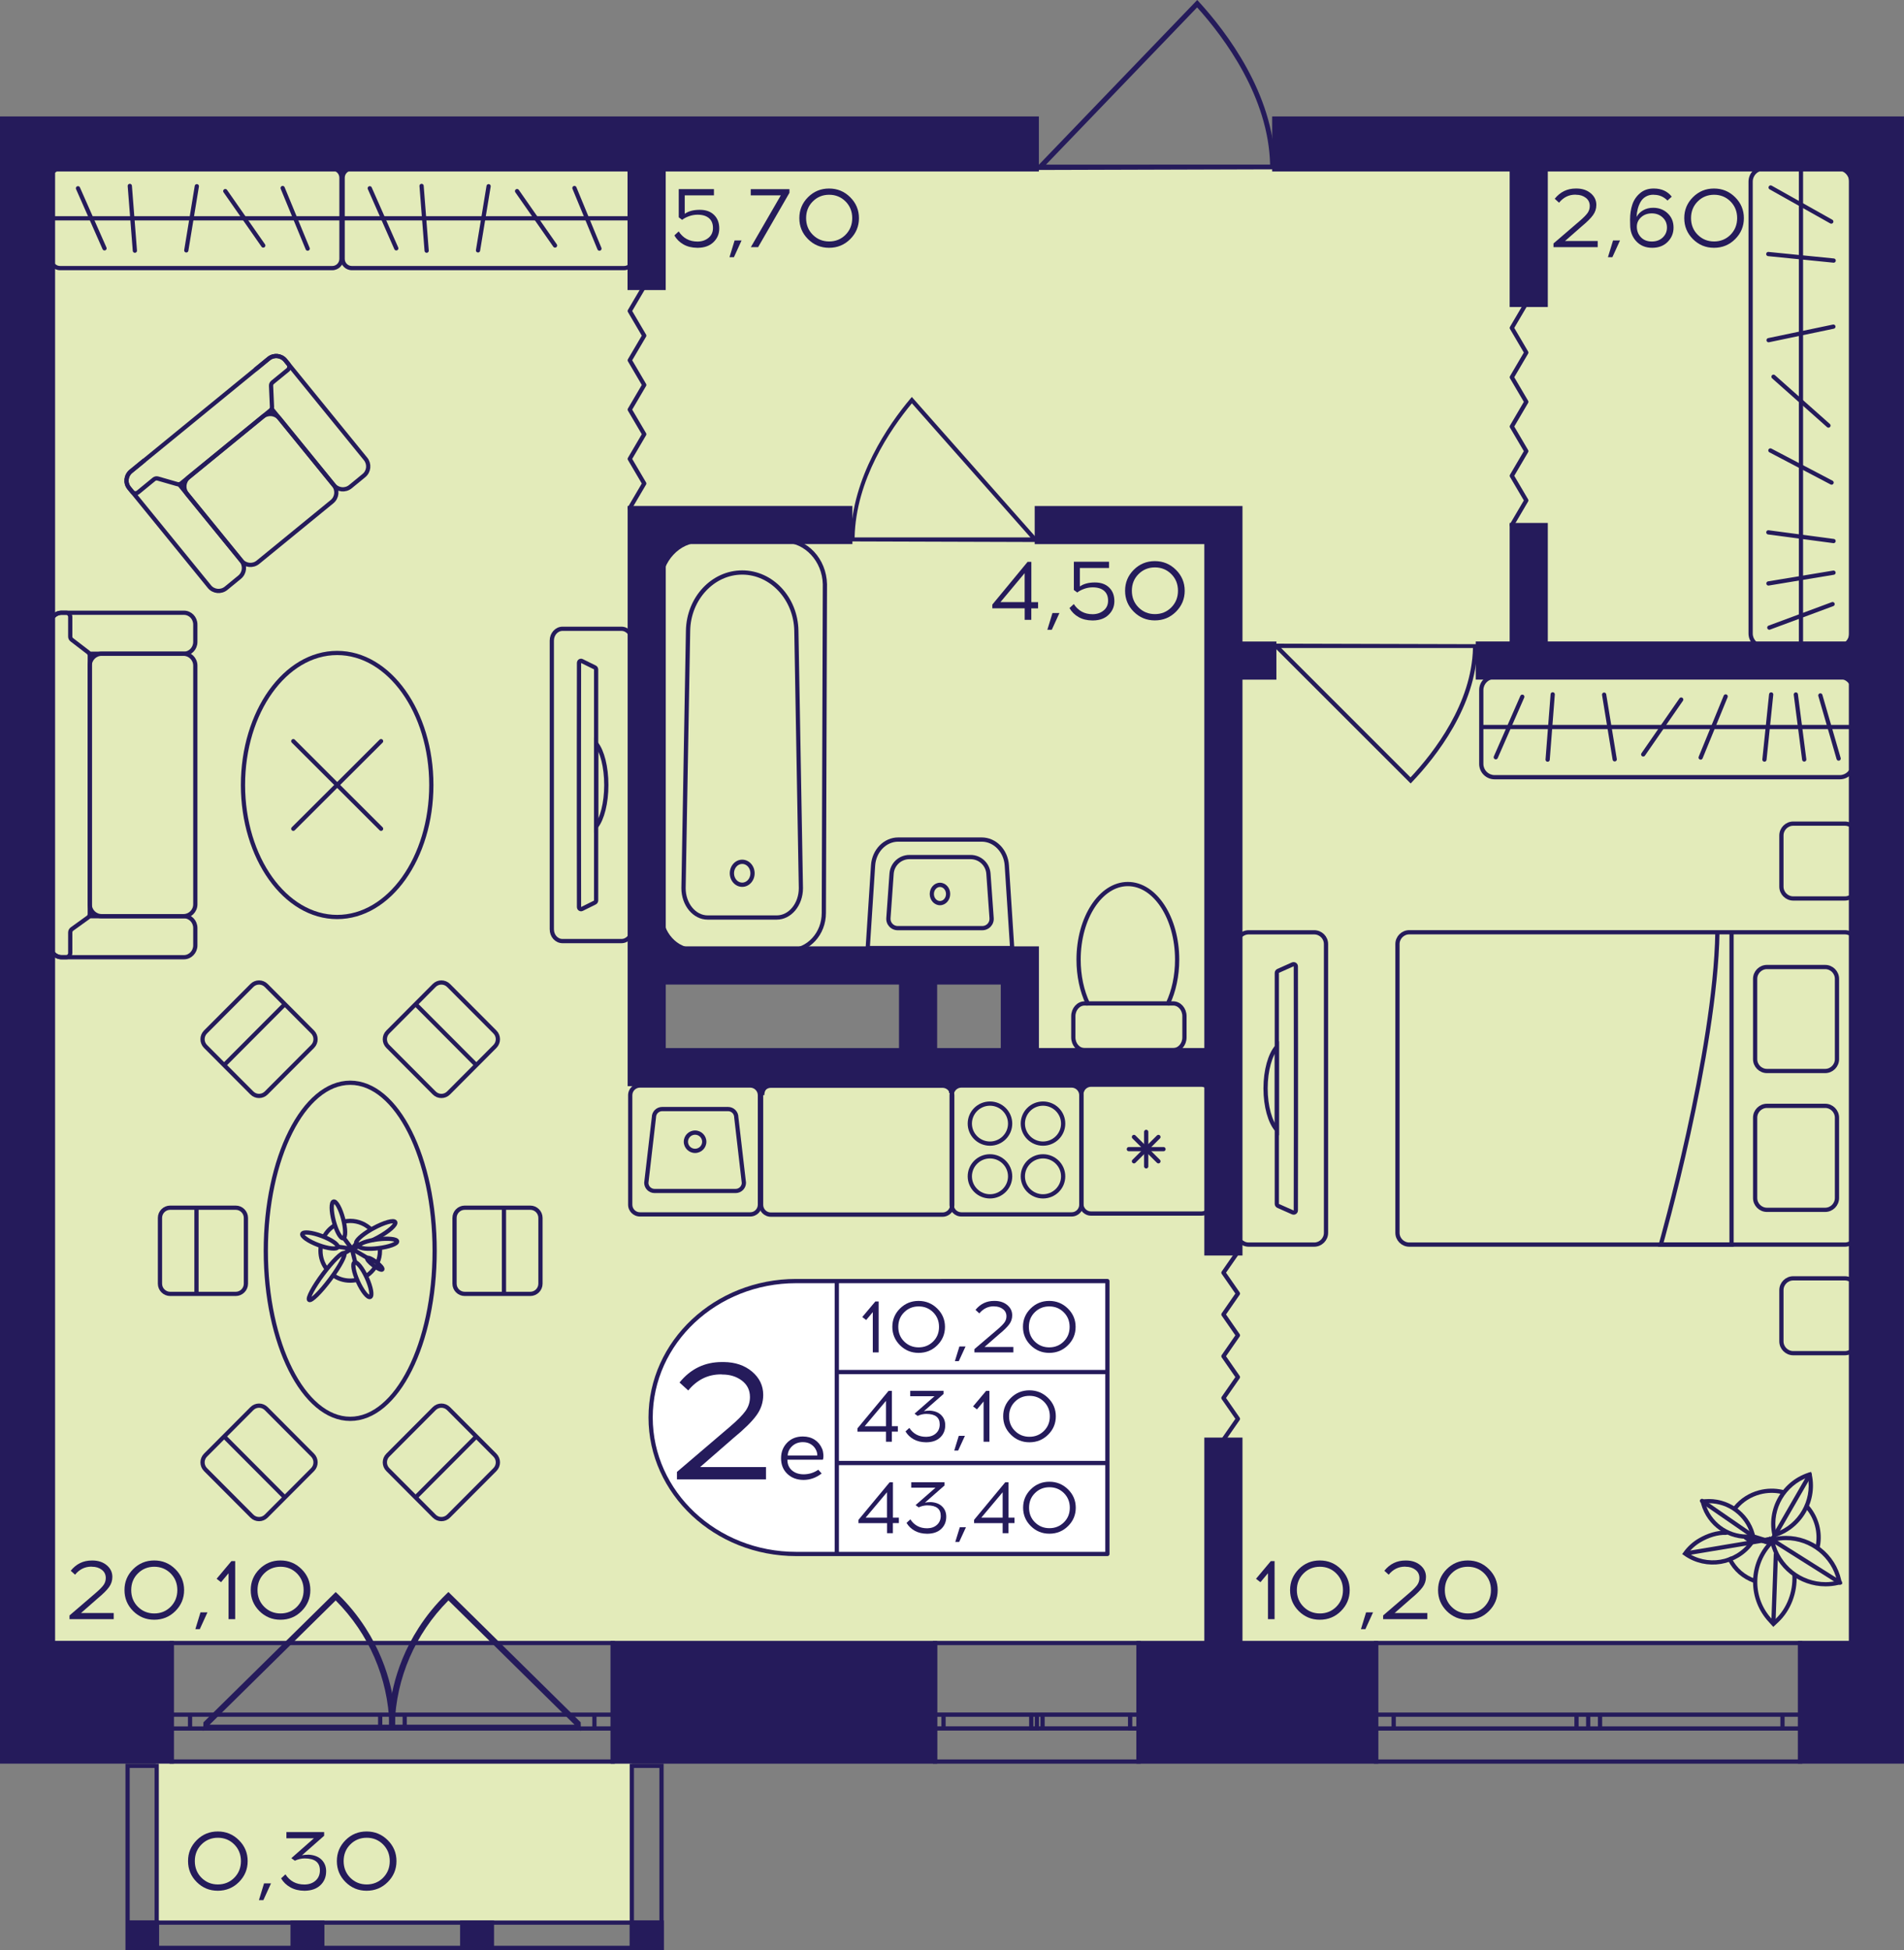
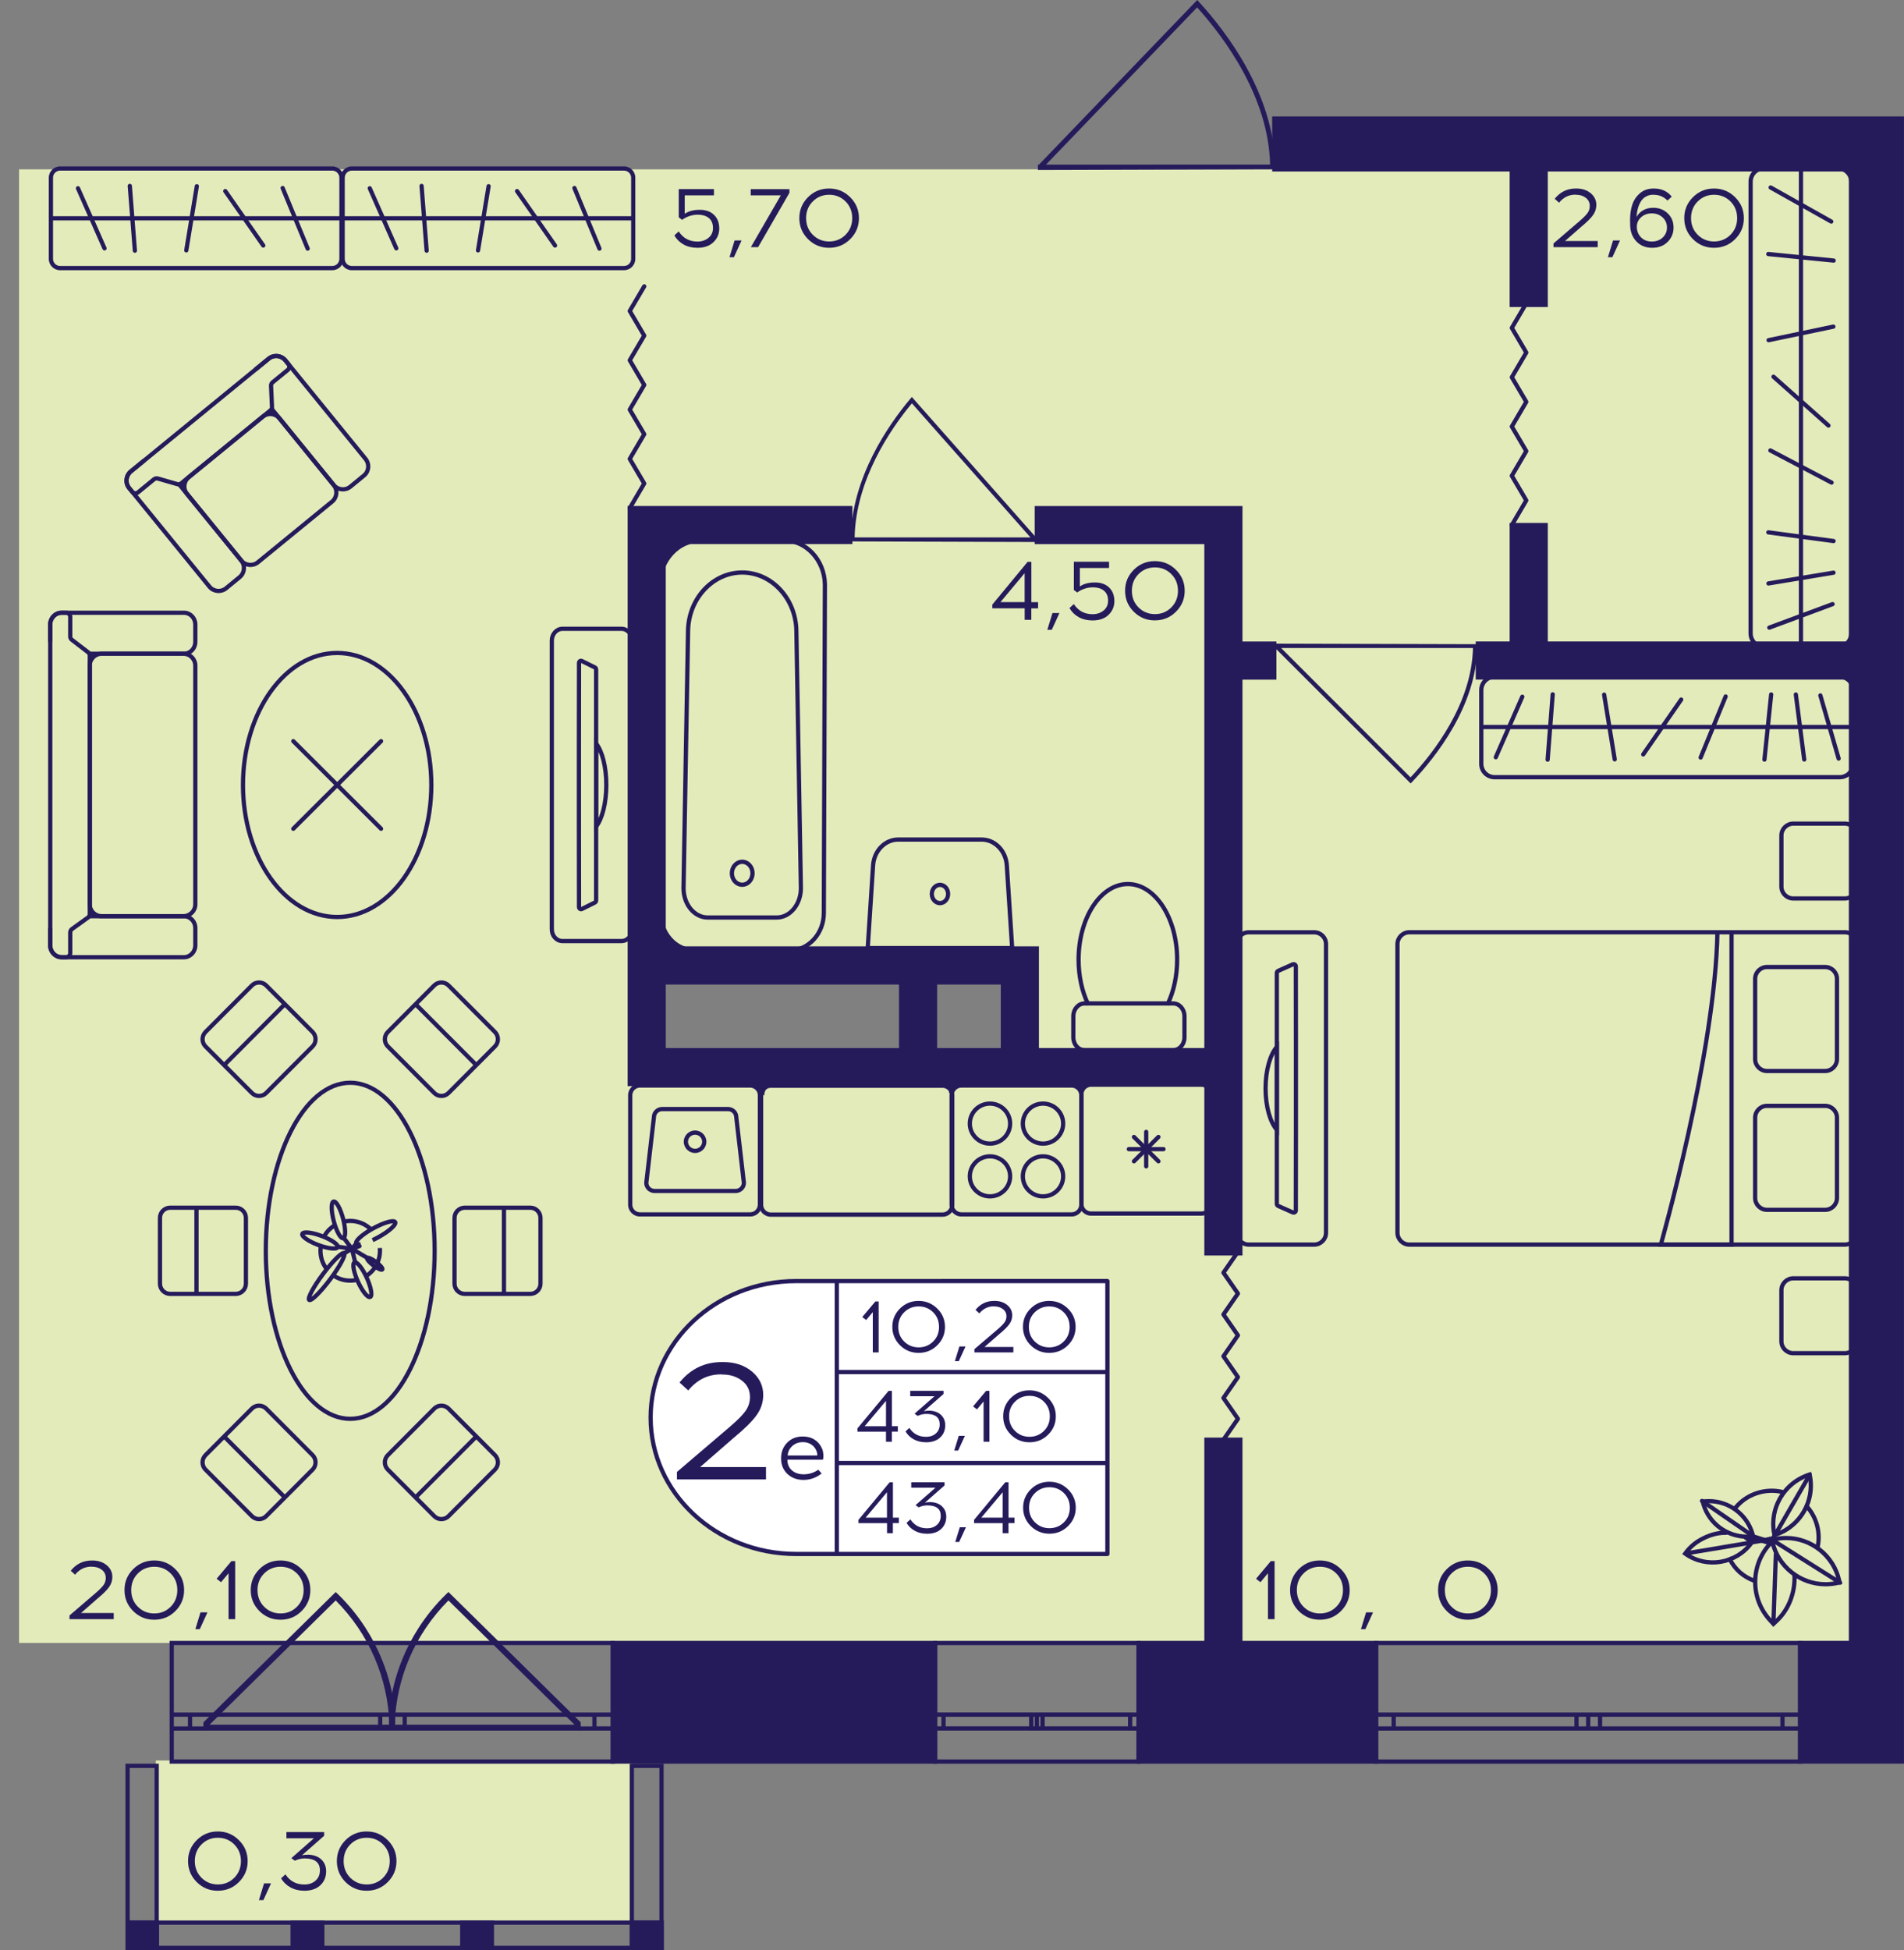
<svg xmlns="http://www.w3.org/2000/svg" version="1.1" id="Слой_1" x="0px" y="0px" viewBox="0 0 390.62 400" style="enable-background:new 0 0 390.62 400;" xml:space="preserve">
  <rect x="0" y="0" width="390.62" height="400" fill="#808080" stroke="none" />
  <path style="fill:#E3EBBA;" d="M3.91,34.74v302.27h379.31V34.74H3.91z M209.23,218.89h-76.56v-20.85h76.56V218.89z" />
  <rect x="31.97" y="361.12" style="fill:#E3EBBA;" width="97.66" height="33.44" />
  <g>
    <path style="fill:none;stroke:#251B5B;stroke-width:0.869;stroke-miterlimit:10;" d="M125.71,361.34H35.23v-24.32h90.48V361.34z    M35.23,361.34h90.48 M35.23,337.02h90.48 M35.23,354.56h3.76v-2.84h-3.76V354.56z M80.5,351.72H78v2.84h2.5V351.72z M38.99,354.56   H78v-2.84H38.99V354.56z M80.5,354.56h2.53v-2.84H80.5V354.56z M125.71,351.72h-3.76v2.84h3.76V351.72z M83.03,354.56h38.92v-2.84   H83.03V354.56z M35.23,354.56h3.76 M38.99,354.56v-2.84 M38.99,351.72h-3.76 M80.5,351.72H78 M78,351.72v2.84 M78,354.56h2.5    M38.99,354.56H78 M78,351.72H38.99 M80.5,354.56h2.53 M83.03,354.56v-2.84 M83.03,351.72H80.5 M125.71,351.72h-3.76    M121.95,351.72v2.84 M121.95,354.56h3.76 M83.03,354.56h38.92 M121.95,351.72H83.03" />
  </g>
  <g>
    <path style="fill:none;stroke:#251B5B;stroke-width:0.869;stroke-miterlimit:10;" d="M233.59,361.34h-41.76v-24.32h41.76V361.34z    M191.83,361.34h41.76 M191.83,337.02h41.76 M191.83,354.55h1.74v-2.84h-1.74V354.55z M212.72,351.72h-1.15v2.84h1.15V351.72z    M193.57,354.55l18,0v-2.84h-18V354.55z M212.72,354.55h1.17v-2.84h-1.17V354.55z M233.59,351.72h-1.74v2.84h1.74V351.72z    M213.89,354.55h17.97v-2.84h-17.97V354.55z M191.83,354.55h1.74 M193.57,354.55v-2.84 M193.57,351.72h-1.74 M212.72,351.72h-1.15    M211.57,351.72v2.84 M211.57,354.55h1.15 M193.57,354.55l18,0 M211.57,351.72h-18 M212.72,354.55h1.17 M213.89,354.55v-2.84    M213.89,351.72h-1.17 M233.59,351.72h-1.74 M231.86,351.72v2.84 M231.86,354.55h1.74 M213.89,354.55h17.97 M231.86,351.72h-17.97" />
  </g>
  <g>
    <path style="fill:none;stroke:#251B5B;stroke-width:0.869;stroke-miterlimit:10;" d="M369.31,361.34h-87v-24.32h87V361.34z    M282.31,361.34h87 M282.31,337.02h87 M282.31,354.56h3.62v-2.84h-3.62V354.56z M325.83,351.72h-2.4v2.84h2.4V351.72z    M285.92,354.56h37.51v-2.84h-37.51V354.56z M325.83,354.56h2.43v-2.84h-2.43V354.56z M369.31,351.72h-3.62v2.84h3.62V351.72z    M328.26,354.56h37.43v-2.84h-37.43V354.56z M282.31,354.56h3.62 M285.92,354.56v-2.84 M285.92,351.72h-3.62 M325.83,351.72h-2.4    M323.43,351.72v2.84 M323.43,354.56h2.4 M285.92,354.56h37.51 M323.43,351.72h-37.51 M325.83,354.56h2.43 M328.26,354.56v-2.84    M328.26,351.72h-2.43 M369.31,351.72h-3.62 M365.69,351.72v2.84 M365.69,354.56h3.62 M328.26,354.56h37.43 M365.69,351.72h-37.43" />
  </g>
  <g>
    <rect x="129.19" y="393.94" transform="matrix(-1 2.651983e-07 -2.651983e-07 -1 265.343 793.939)" style="fill:#251B5B;" width="6.96" height="6.06" />
    <rect x="25.8" y="393.94" transform="matrix(-1 2.698781e-07 -2.698781e-07 -1 58.43 793.939)" style="fill:#251B5B;" width="6.84" height="6.06" />
    <rect x="59.59" y="393.94" transform="matrix(-1 2.652031e-07 -2.652031e-07 -1 126.146 793.939)" style="fill:#251B5B;" width="6.96" height="6.06" />
    <rect x="94.39" y="393.94" transform="matrix(-1 2.651994e-07 -2.651994e-07 -1 195.744 793.939)" style="fill:#251B5B;" width="6.96" height="6.06" />
    <g>
      <path style="fill:#251B5B;" d="M135.28,362.65l0,36.48h-5.22l0-36.48H135.28 M136.15,361.78h-6.96l0,38.22h6.96L136.15,361.78    L136.15,361.78z" />
    </g>
    <g>
      <path style="fill:#251B5B;" d="M31.71,362.65l0,36.48h-5.1l0-36.48L31.71,362.65 M32.58,361.78l-6.84,0l0,38.22h6.84L32.58,361.78    L32.58,361.78z" />
    </g>
    <g>
      <path style="fill:#251B5B;" d="M135.28,394.81v4.32l-108.62,0v-4.32L135.28,394.81 M136.15,393.94l-110.36,0V400l110.36,0V393.94    L136.15,393.94z" />
    </g>
  </g>
  <path style="fill:#251B5B;" d="M303.19,132.14c0,0.26-0.01,0.52-0.01,0.79h-0.11c-0.27,11.92-8.44,22.29-13.36,27.46l-0.3,0.32  l-27.8-27.78h-0.18c0-0.3,0-0.6,0-0.9C275.35,132.07,289.27,132.1,303.19,132.14z M262.84,132.93l26.54,26.53  c4.85-5.17,12.55-15.16,12.81-26.53L262.84,132.93z" />
  <path style="fill:#251B5B;" d="M261.72,34.72c0-0.32-0.01-0.63-0.01-0.96h-0.13c-0.32-14.49-9.86-27.1-15.61-33.38L245.62,0  l-32.47,33.77h-0.21c0,0.37,0,0.73,0,1.1C229.2,34.82,245.46,34.77,261.72,34.72z M214.59,33.77L245.6,1.52  c5.67,6.29,14.66,18.43,14.97,32.24L214.59,33.77z" />
  <path style="fill:#251B5B;" d="M174.43,111.06c0-0.27,0.01-0.54,0.01-0.82h0.1c0.25-12.36,7.74-23.12,12.25-28.48l0.28-0.33  l25.48,28.81h0.16c0,0.31,0,0.62,0,0.94C199.95,111.14,187.19,111.1,174.43,111.06z M211.41,110.24l-24.33-27.51  c-4.45,5.36-11.5,15.72-11.75,27.51L211.41,110.24z" />
  <polyline style="fill:none;stroke:#251B5B;stroke-width:0.869;stroke-linecap:round;stroke-linejoin:round;stroke-miterlimit:10;" points="  313.13,62.21 310.16,67.26 313.13,72.32 310.16,77.38 313.13,82.43 310.16,87.49 313.13,92.54 310.16,97.6 313.13,102.65   310.16,107.71 " />
  <polyline style="fill:none;stroke:#251B5B;stroke-width:0.869;stroke-linecap:round;stroke-linejoin:round;stroke-miterlimit:10;" points="  132.17,58.74 129.2,63.79 132.17,68.85 129.2,73.9 132.17,78.96 129.2,84.02 132.17,89.07 129.2,94.13 132.17,99.18 129.2,104.23   " />
  <polyline style="fill:none;stroke:#251B5B;stroke-width:0.869;stroke-linecap:round;stroke-linejoin:round;stroke-miterlimit:10;" points="  253.97,256.78 251,261.06 253.97,265.34 251,269.63 253.97,273.91 251,278.2 253.97,282.48 251,286.76 253.97,291.04 251,295.32 " />
  <g>
    <path style="fill:#251B5B;" d="M69.33,327c2.16,2.1,4.03,4.4,5.62,6.86c5.66,8.76,6.06,16.96,6.11,18.62   c0.03,1.05,0.01,1.91-0.02,2.47c-0.36,0.02-0.73,0.03-1.09,0.05H41.77l-0.09,0.09c0.02-0.6,0.04-1.2,0.06-1.8l27.13-26.72   L69.33,327z M43,353.78h36.89c-0.3-9.58-4.15-18.57-11.02-25.49L43,353.78z" />
    <path style="fill:#251B5B;" d="M91.54,327c-2.16,2.1-4.03,4.4-5.62,6.86c-5.66,8.76-6.06,16.96-6.11,18.62   c-0.03,1.05-0.01,1.91,0.02,2.47c0.36,0.02,0.73,0.03,1.09,0.05h38.18l0.09,0.09c-0.02-0.6-0.04-1.2-0.06-1.8L92,326.56L91.54,327z    M117.87,353.78H80.98c0.3-9.58,4.15-18.57,11.02-25.49L117.87,353.78z" />
  </g>
  <g>
    <g>
      <g>
        <path style="fill:#251B5B;" d="M68.17,35c0.8,0,1.45,0.65,1.45,1.45v16.66c0,0.8-0.65,1.45-1.45,1.45H12.33     c-0.8,0-1.45-0.65-1.45-1.45V36.45c0-0.8,0.65-1.45,1.45-1.45H68.17 M68.17,34.13H12.33c-1.28,0-2.32,1.04-2.32,2.32v16.66     c0,1.28,1.04,2.32,2.32,2.32h55.84c1.28,0,2.32-1.04,2.32-2.32V36.45C70.49,35.17,69.45,34.13,68.17,34.13L68.17,34.13z" />
      </g>
    </g>
    <line style="fill:none;stroke:#251B5B;stroke-width:0.869;stroke-miterlimit:10;" x1="10.75" y1="44.78" x2="70.27" y2="44.78" />
    <line style="fill:none;stroke:#251B5B;stroke-width:0.869;stroke-linecap:round;stroke-miterlimit:10;" x1="26.63" y1="38.14" x2="27.67" y2="51.42" />
    <line style="fill:none;stroke:#251B5B;stroke-width:0.869;stroke-linecap:round;stroke-miterlimit:10;" x1="40.38" y1="38.2" x2="38.22" y2="51.36" />
    <line style="fill:none;stroke:#251B5B;stroke-width:0.869;stroke-linecap:round;stroke-miterlimit:10;" x1="46.22" y1="39.2" x2="54.01" y2="50.36" />
    <line style="fill:none;stroke:#251B5B;stroke-width:0.869;stroke-linecap:round;stroke-miterlimit:10;" x1="57.99" y1="38.57" x2="63.12" y2="51" />
    <line style="fill:none;stroke:#251B5B;stroke-width:0.869;stroke-linecap:round;stroke-miterlimit:10;" x1="16" y1="38.62" x2="21.44" y2="50.94" />
  </g>
  <g>
    <g>
      <path style="fill:none;stroke:#251B5B;stroke-width:0.869;stroke-miterlimit:10;" d="M223.15,205.83h-0.64    c-1.27,0-2.31,1.18-2.31,2.61v4.36c0,1.45,1.04,2.61,2.31,2.61h18.18c1.27,0,2.31-1.16,2.31-2.61v-4.36    c0-1.44-1.04-2.61-2.31-2.61h-1.07" />
    </g>
    <g>
      <path style="fill:none;stroke:#251B5B;stroke-width:0.869;stroke-miterlimit:10;" d="M231.39,181.34    c-5.59,0-10.11,6.94-10.11,15.51c0,3.34,0.69,6.46,1.88,8.98h16.46c1.19-2.53,1.88-5.64,1.88-8.98    C241.5,188.28,236.97,181.34,231.39,181.34z" />
    </g>
  </g>
  <g>
    <g>
      <g>
        <path style="fill:#251B5B;" d="M377.45,139.26c1.26,0,2.29,1.03,2.29,2.29v15.15c0,1.26-1.03,2.29-2.29,2.29h-70.83     c-1.26,0-2.29-1.03-2.29-2.29v-15.15c0-1.26,1.03-2.29,2.29-2.29H377.45 M377.45,138.39h-70.83c-1.75,0-3.16,1.42-3.16,3.16     v15.15c0,1.75,1.42,3.16,3.16,3.16h70.83c1.75,0,3.16-1.42,3.16-3.16v-15.15C380.62,139.81,379.2,138.39,377.45,138.39     L377.45,138.39z" />
      </g>
    </g>
    <line style="fill:none;stroke:#251B5B;stroke-width:0.869;stroke-miterlimit:10;" x1="303.78" y1="149.13" x2="380.35" y2="149.13" />
    <line style="fill:none;stroke:#251B5B;stroke-width:0.869;stroke-linecap:round;stroke-miterlimit:10;" x1="317.51" y1="155.82" x2="318.55" y2="142.43" />
    <line style="fill:none;stroke:#251B5B;stroke-width:0.869;stroke-linecap:round;stroke-miterlimit:10;" x1="331.27" y1="155.76" x2="329.1" y2="142.49" />
    <line style="fill:none;stroke:#251B5B;stroke-width:0.869;stroke-linecap:round;stroke-miterlimit:10;" x1="377.21" y1="155.6" x2="373.46" y2="142.65" />
    <line style="fill:none;stroke:#251B5B;stroke-width:0.869;stroke-linecap:round;stroke-miterlimit:10;" x1="337.12" y1="154.75" x2="344.91" y2="143.5" />
    <line style="fill:none;stroke:#251B5B;stroke-width:0.869;stroke-linecap:round;stroke-miterlimit:10;" x1="348.9" y1="155.39" x2="354.03" y2="142.86" />
    <line style="fill:none;stroke:#251B5B;stroke-width:0.869;stroke-linecap:round;stroke-miterlimit:10;" x1="361.99" y1="155.81" x2="363.37" y2="142.45" />
    <line style="fill:none;stroke:#251B5B;stroke-width:0.869;stroke-linecap:round;stroke-miterlimit:10;" x1="370.15" y1="155.79" x2="368.43" y2="142.46" />
    <line style="fill:none;stroke:#251B5B;stroke-width:0.869;stroke-linecap:round;stroke-miterlimit:10;" x1="306.87" y1="155.33" x2="312.31" y2="142.92" />
  </g>
  <g>
    <g>
      <path style="fill:#251B5B;" d="M160.84,111.29c4.29,0,7.86,3.85,7.96,8.56l-0.22,67.42c0,1.95-0.69,3.78-1.95,5.15    c-1.24,1.35-2.87,2.09-4.61,2.09l-19.5,0c-3.62,0-6.56-3.25-6.56-7.25l-0.22-67.4c0.1-4.73,3.67-8.58,7.96-8.58H160.84     M160.84,110.42C160.84,110.42,160.84,110.42,160.84,110.42H143.7c-4.8,0-8.72,4.19-8.83,9.43l0.22,67.42    c0,4.48,3.32,8.11,7.43,8.11l19.5,0c4.1,0,7.43-3.63,7.43-8.11l0.22-67.42C169.56,114.6,165.64,110.42,160.84,110.42    L160.84,110.42z" />
    </g>
    <g>
      <path style="fill:#251B5B;" d="M152.27,117.87c5.77,0,10.56,5.16,10.68,11.51l0.93,52.8c0,3.08-2.03,5.59-4.52,5.59l-14.17,0    c-2.49,0-4.52-2.51-4.52-5.58l0.93-52.82C141.71,123.03,146.5,117.87,152.27,117.87 M152.27,117L152.27,117    c-6.29,0-11.42,5.49-11.55,12.36l-0.93,52.82c0,3.57,2.41,6.46,5.39,6.46l14.17,0c2.98,0,5.39-2.89,5.39-6.46l-0.93-52.82    C163.69,122.49,158.56,117,152.27,117L152.27,117z" />
    </g>
    <g>
      <path style="fill:#251B5B;" d="M152.27,177.21c0.93,0,1.68,0.86,1.68,1.92s-0.75,1.92-1.68,1.92c-0.93,0-1.68-0.86-1.68-1.92    S151.34,177.21,152.27,177.21 M152.27,176.34c-1.41,0-2.55,1.25-2.55,2.79c0,1.54,1.14,2.79,2.55,2.79c0,0,0,0,0,0    c1.41,0,2.55-1.25,2.55-2.79S153.68,176.34,152.27,176.34L152.27,176.34z" />
    </g>
  </g>
  <g>
    <g>
      <path style="fill:#251B5B;" d="M192.84,181.94c0.68,0,1.24,0.65,1.24,1.44s-0.55,1.44-1.24,1.44s-1.24-0.65-1.24-1.44    S192.16,181.94,192.84,181.94 M192.84,181.07c-1.16,0-2.1,1.03-2.1,2.31c0,1.27,0.94,2.31,2.1,2.31s2.1-1.03,2.1-2.31    C194.95,182.1,194.01,181.07,192.84,181.07L192.84,181.07z" />
    </g>
    <g>
      <path style="fill:#251B5B;" d="M201.41,172.65c2.46,0,4.53,2.15,4.71,4.89l1.07,16.5h-28.71l1.07-16.5    c0.18-2.74,2.25-4.89,4.71-4.89H201.41 M201.41,171.78h-17.14c-2.94,0-5.37,2.49-5.58,5.7l-1.13,17.43h30.56l-1.13-17.43    C206.79,174.27,204.35,171.78,201.41,171.78L201.41,171.78z" />
    </g>
    <g>
-       <path style="fill:#251B5B;" d="M199.13,176.24c1.69,0,3.1,1.32,3.22,3l0.65,9.13c0.03,0.41-0.11,0.81-0.39,1.11    c-0.28,0.3-0.67,0.47-1.08,0.47h-17.36c-0.41,0-0.8-0.17-1.08-0.47c-0.28-0.3-0.42-0.7-0.39-1.11l0.65-9.13    c0.12-1.68,1.54-3,3.22-3H199.13 M199.13,175.37h-12.56c-2.15,0-3.94,1.66-4.09,3.81l-0.65,9.13c-0.1,1.36,0.98,2.51,2.34,2.51    h17.36c1.36,0,2.44-1.15,2.34-2.51l-0.65-9.13C203.06,177.03,201.28,175.37,199.13,175.37L199.13,175.37z" />
-     </g>
+       </g>
  </g>
  <g>
    <path style="fill:none;stroke:#251B5B;stroke-width:0.869;stroke-linecap:square;stroke-miterlimit:10;" d="M370.94,309.31   c0.84,1.02,1.47,2.22,1.84,3.58c0.37,1.41,0.42,2.83,0.17,4.18" />
    <path style="fill:none;stroke:#251B5B;stroke-width:0.869;stroke-linecap:square;stroke-miterlimit:10;" d="M356.11,309.2   c1.22-1.46,2.88-2.55,4.86-3.08c1.56-0.41,3.11-0.43,4.59-0.1" />
    <path style="fill:none;stroke:#251B5B;stroke-width:0.869;stroke-linecap:square;stroke-miterlimit:10;" d="M359.93,324.27   c-2.21-0.81-3.94-2.27-5.04-4.42" />
    <g>
      <path style="fill:#251B5B;" d="M370.92,303.04c0.83,4.81-1.93,9.58-6.55,11.27C363.54,309.49,366.31,304.73,370.92,303.04     M371.57,301.92L371.57,301.92c-5.9,1.59-9.4,7.63-7.83,13.5h0C369.63,313.83,373.14,307.79,371.57,301.92L371.57,301.92z" />
    </g>
    <path style="fill:none;stroke:#251B5B;stroke-width:0.869;stroke-linecap:round;stroke-miterlimit:10;" d="M358.22,315.43   c0.44,0.22,0.75,0.67,1.17,0.97c-3.16,4.4-9.29,5.41-13.67,2.28c0.84-1.17,1.89-2.1,3.06-2.77c1.59-0.92,3.49-1.56,5.32-1.5" />
    <g>
      <path style="fill:#251B5B;" d="M350.59,308.35L350.59,308.35c3.99,0,7.44,2.64,8.53,6.39c-0.24,0.02-0.48,0.03-0.72,0.03    c-3.99,0-7.44-2.64-8.53-6.39C350.11,308.36,350.35,308.35,350.59,308.35 M350.59,307.49c-0.59,0-1.18,0.05-1.78,0.16h0v0    c0.85,4.7,4.96,8,9.59,8c0.59,0,1.18-0.05,1.78-0.16l0,0C359.33,310.78,355.23,307.49,350.59,307.49L350.59,307.49z" />
    </g>
    <path style="fill:none;stroke:#251B5B;stroke-width:0.869;stroke-linecap:round;stroke-miterlimit:10;" d="M368.15,323.24   c0.14,3.26-1.07,6.84-3.66,9.24l-0.66,0.62l-0.61-0.67c-4.11-4.39-4.15-11.11-0.26-15.57c0.1-0.11,0.2-0.22,0.3-0.32" />
    <line style="fill:none;stroke:#251B5B;stroke-width:0.869;stroke-linecap:round;stroke-linejoin:round;stroke-miterlimit:10;" x1="364.33" y1="318.84" x2="363.84" y2="332.67" />
    <g>
      <path style="fill:#251B5B;" d="M366.4,315.92L366.4,315.92c4.99,0,9.39,3.51,10.48,8.36c-0.78,0.17-1.57,0.26-2.35,0.26    c-4.99,0-9.39-3.51-10.48-8.36C364.82,316,365.62,315.92,366.4,315.92 M366.4,315.05c-0.85,0-1.71,0.09-2.58,0.29l-0.81,0.18    l0.18,0.81c1.2,5.4,6,9.07,11.34,9.07c0.85,0,1.71-0.09,2.58-0.29l0.81-0.18l-0.18-0.81C376.54,318.72,371.74,315.05,366.4,315.05    L366.4,315.05z" />
    </g>
    <line style="fill:none;stroke:#251B5B;stroke-width:0.869;stroke-linecap:round;stroke-linejoin:round;stroke-miterlimit:10;" x1="363.4" y1="315.76" x2="377.5" y2="324.65" />
    <line style="fill:none;stroke:#251B5B;stroke-width:0.869;stroke-linecap:round;stroke-miterlimit:10;" x1="358.92" y1="316.47" x2="346.32" y2="318.57" />
    <polyline style="fill:none;stroke:#251B5B;stroke-width:0.869;stroke-linecap:round;stroke-miterlimit:10;" points="   349.18,307.88 359.78,315.19 362.15,315.92  " />
    <path style="fill:none;stroke:#251B5B;stroke-width:0.869;stroke-linecap:round;stroke-miterlimit:10;" d="M363.28,316.16   l0.92-1.37c0.05-0.09,7.09-12.29,7.09-12.29" />
    <line style="fill:none;stroke:#251B5B;stroke-width:0.869;stroke-linecap:round;stroke-miterlimit:10;" x1="358.82" y1="316.48" x2="363.99" y2="315.61" />
    <line style="fill:none;stroke:#251B5B;stroke-width:0.869;stroke-linecap:round;stroke-miterlimit:10;" x1="363.4" y1="316.62" x2="361.67" y2="316.09" />
    <polygon style="fill:none;stroke:#251B5B;stroke-width:0.869;stroke-linecap:round;stroke-miterlimit:10;" points="363.25,316.51    362.34,316.05 362.92,315.75  " />
    <polygon style="fill:#251B5B;" points="357.62,315.53 359.78,315.19 361.34,315.81 358.92,316.47  " />
    <path style="fill:#251B5B;" d="M361.65,315.51c0.07-0.02,2.12-0.35,2.12-0.35l-0.58,0.66l-1.24,0.15L361.65,315.51z" />
    <polygon style="fill:#251B5B;" points="360.89,316.26 363.13,316.92 363.29,316.65 361.95,315.97  " />
  </g>
  <g>
    <path style="fill:#251B5B;" d="M193.37,223.14c0.86,0,1.56,0.7,1.56,1.56v22.45c0,0.86-0.7,1.56-1.56,1.56h-35.23   c-0.86,0-1.56-0.7-1.56-1.56v-22.45c0-0.86,0.7-1.56,1.56-1.56H193.37 M193.37,222.28h-35.23c-1.34,0-2.43,1.09-2.43,2.43v22.45   c0,1.34,1.09,2.43,2.43,2.43h35.23c1.34,0,2.43-1.09,2.43-2.43v-22.45C195.8,223.36,194.71,222.28,193.37,222.28L193.37,222.28z" />
  </g>
  <g>
    <g>
      <path style="fill:#251B5B;" d="M153.91,223.1c0.86,0,1.56,0.7,1.56,1.56v22.45c0,0.86-0.7,1.56-1.56,1.56h-22.62    c-0.86,0-1.56-0.7-1.56-1.56v-22.45c0-0.86,0.7-1.56,1.56-1.56H153.91 M153.91,222.23h-22.62c-1.34,0-2.43,1.09-2.43,2.43v22.45    c0,1.34,1.09,2.43,2.43,2.43h22.62c1.34,0,2.43-1.09,2.43-2.43v-22.45C156.34,223.32,155.25,222.23,153.91,222.23L153.91,222.23z" />
    </g>
    <g>
      <path style="fill:#251B5B;" d="M149.36,227.93c0.7,0,1.26,0.56,1.26,1.25v0.05l0.01,0.05l1.55,13.38    c-0.02,0.67-0.58,1.21-1.26,1.21h-16.63c-0.68,0-1.24-0.54-1.26-1.21l1.55-13.38l0.01-0.05v-0.05c0-0.69,0.57-1.25,1.26-1.25    H149.36 M149.36,227.06h-13.51c-1.18,0-2.13,0.95-2.13,2.12l-1.56,13.43c0,1.17,0.95,2.12,2.13,2.12h16.63    c1.18,0,2.13-0.95,2.13-2.12l-1.56-13.43C151.49,228.01,150.54,227.06,149.36,227.06L149.36,227.06z" />
    </g>
    <g>
      <path style="fill:#251B5B;" d="M142.6,232.76c0.8,0,1.45,0.65,1.45,1.44s-0.65,1.44-1.45,1.44s-1.45-0.65-1.45-1.44    S141.8,232.76,142.6,232.76 M142.6,231.89c-1.28,0-2.32,1.03-2.32,2.31c0,1.27,1.04,2.31,2.32,2.31s2.32-1.03,2.32-2.31    C144.92,232.93,143.88,231.89,142.6,231.89L142.6,231.89z" />
    </g>
  </g>
  <g>
    <g>
      <path style="fill:#251B5B;" d="M219.85,223.1c0.86,0,1.56,0.7,1.56,1.56v22.45c0,0.86-0.7,1.56-1.56,1.56h-22.62    c-0.86,0-1.56-0.7-1.56-1.56v-22.45c0-0.86,0.7-1.56,1.56-1.56H219.85 M219.85,222.23h-22.62c-1.34,0-2.43,1.09-2.43,2.43v22.45    c0,1.34,1.09,2.43,2.43,2.43h22.62c1.34,0,2.43-1.09,2.43-2.43v-22.45C222.28,223.32,221.19,222.23,219.85,222.23L219.85,222.23z" />
    </g>
    <g>
      <g>
        <path style="fill:#251B5B;" d="M203.1,226.81c2.04,0,3.7,1.65,3.7,3.67s-1.66,3.67-3.7,3.67s-3.7-1.65-3.7-3.67     S201.06,226.81,203.1,226.81 M203.1,225.94c-2.53,0-4.57,2.03-4.57,4.54c0,2.51,2.05,4.54,4.57,4.54c2.53,0,4.57-2.03,4.57-4.54     C207.67,227.97,205.62,225.94,203.1,225.94L203.1,225.94z" />
      </g>
      <g>
        <path style="fill:#251B5B;" d="M213.98,237.63c2.04,0,3.7,1.65,3.7,3.67s-1.66,3.67-3.7,3.67c-2.04,0-3.7-1.65-3.7-3.67     S211.94,237.63,213.98,237.63 M213.98,236.76c-2.53,0-4.57,2.03-4.57,4.54s2.05,4.54,4.57,4.54c2.53,0,4.57-2.03,4.57-4.54     S216.51,236.76,213.98,236.76L213.98,236.76z" />
      </g>
      <g>
        <path style="fill:#251B5B;" d="M213.98,226.81c2.04,0,3.7,1.65,3.7,3.67s-1.66,3.67-3.7,3.67c-2.04,0-3.7-1.65-3.7-3.67     S211.94,226.81,213.98,226.81 M213.98,225.94c-2.53,0-4.57,2.03-4.57,4.54c0,2.51,2.05,4.54,4.57,4.54     c2.53,0,4.57-2.03,4.57-4.54C218.56,227.97,216.51,225.94,213.98,225.94L213.98,225.94z" />
      </g>
      <g>
        <path style="fill:#251B5B;" d="M203.1,237.63c2.04,0,3.7,1.65,3.7,3.67s-1.66,3.67-3.7,3.67s-3.7-1.65-3.7-3.67     S201.06,237.63,203.1,237.63 M203.1,236.76c-2.53,0-4.57,2.03-4.57,4.54s2.05,4.54,4.57,4.54c2.53,0,4.57-2.03,4.57-4.54     S205.62,236.76,203.1,236.76L203.1,236.76z" />
      </g>
    </g>
  </g>
  <g>
    <g>
      <path style="fill:#251B5B;" d="M246.46,222.93c0.86,0,1.56,0.7,1.56,1.56v22.45c0,0.86-0.7,1.56-1.56,1.56h-22.62    c-0.86,0-1.56-0.7-1.56-1.56v-22.45c0-0.86,0.7-1.56,1.56-1.56H246.46 M246.46,222.06h-22.62c-1.34,0-2.43,1.09-2.43,2.43v22.45    c0,1.34,1.09,2.43,2.43,2.43h22.62c1.34,0,2.43-1.09,2.43-2.43v-22.45C248.89,223.15,247.8,222.06,246.46,222.06L246.46,222.06z" />
    </g>
    <g>
      <line style="fill:none;stroke:#251B5B;stroke-width:0.869;stroke-linecap:round;stroke-miterlimit:10;" x1="235.15" y1="239.25" x2="235.15" y2="232.18" />
      <line style="fill:none;stroke:#251B5B;stroke-width:0.869;stroke-linecap:round;stroke-miterlimit:10;" x1="237.66" y1="238.21" x2="232.64" y2="233.22" />
      <line style="fill:none;stroke:#251B5B;stroke-width:0.869;stroke-linecap:round;stroke-miterlimit:10;" x1="238.7" y1="235.72" x2="231.59" y2="235.72" />
      <line style="fill:none;stroke:#251B5B;stroke-width:0.869;stroke-linecap:round;stroke-miterlimit:10;" x1="237.66" y1="233.22" x2="232.64" y2="238.21" />
    </g>
  </g>
  <g>
    <g>
      <path style="fill:none;stroke:#251B5B;stroke-width:0.869;stroke-miterlimit:10;" d="M378.48,255.3l-89.35,0    c-1.34,0-2.43-1.09-2.43-2.43l0-59.21c0-1.34,1.09-2.43,2.43-2.43l89.35,0c1.34,0,2.43,1.09,2.43,2.43l0,59.21    C380.91,254.21,379.82,255.3,378.48,255.3z" />
      <g>
        <path style="fill:none;stroke:#251B5B;stroke-width:0.869;stroke-miterlimit:10;" d="M362.51,198.36l11.93,0     c1.34,0,2.43,1.09,2.43,2.43v16.47c0,1.34-1.09,2.43-2.43,2.43h-11.93c-1.34,0-2.43-1.09-2.43-2.43v-16.47     C360.08,199.45,361.17,198.36,362.51,198.36z" />
        <path style="fill:none;stroke:#251B5B;stroke-width:0.869;stroke-miterlimit:10;" d="M362.51,226.84h11.93     c1.34,0,2.43,1.09,2.43,2.43v16.47c0,1.34-1.09,2.43-2.43,2.43h-11.93c-1.34,0-2.43-1.09-2.43-2.43v-16.47     C360.08,227.92,361.17,226.84,362.51,226.84z" />
      </g>
      <path style="fill:none;stroke:#251B5B;stroke-width:0.869;stroke-miterlimit:10;" d="M355.24,191.23l0,64.07l-14.51,0    c0,0,11.19-39.36,11.61-64.07" />
    </g>
    <path style="fill:none;stroke:#251B5B;stroke-width:0.869;stroke-linecap:round;stroke-miterlimit:10;" d="M367.9,168.95h10.58   c1.34,0,2.43,1.09,2.43,2.43v10.49c0,1.34-1.09,2.43-2.43,2.43l-10.58,0c-1.34,0-2.43-1.09-2.43-2.43v-10.49   C365.47,170.04,366.56,168.95,367.9,168.95z" />
    <path style="fill:none;stroke:#251B5B;stroke-width:0.869;stroke-linecap:round;stroke-miterlimit:10;" d="M367.9,262.22h10.58   c1.34,0,2.43,1.09,2.43,2.43v10.49c0,1.34-1.09,2.43-2.43,2.43H367.9c-1.34,0-2.43-1.09-2.43-2.43v-10.49   C365.47,263.31,366.56,262.22,367.9,262.22z" />
  </g>
  <g>
    <path style="fill:none;stroke:#251B5B;stroke-width:0.869;stroke-miterlimit:10;" d="M256.19,255.3h13.41   c1.36,0,2.44-1.09,2.44-2.42v-59.22c0-1.35-1.08-2.42-2.44-2.42h-13.41c-1.34,0-2.44,1.07-2.44,2.42l0,59.22   C253.75,254.21,254.85,255.3,256.19,255.3z M261.95,199.57c0-0.17,0.12-0.35,0.28-0.42l2.98-1.33c0.31-0.12,0.64,0.09,0.64,0.42   c0,2.11,0.02,8.72,0.02,16.51l0,17c0,7.79-0.02,14.42-0.02,16.52c0,0.35-0.33,0.55-0.64,0.42l-2.98-1.32   c-0.16-0.07-0.28-0.24-0.28-0.43V199.57z" />
    <g>
      <path style="fill:none;stroke:#251B5B;stroke-width:0.869;stroke-miterlimit:10;" d="M259.64,223.25c0-3.7,0.94-6.94,2.32-8.52    l0,17.03C260.58,230.2,259.64,226.98,259.64,223.25z" />
    </g>
  </g>
  <g>
    <path style="fill:none;stroke:#251B5B;stroke-width:0.869;stroke-miterlimit:10;" d="M10.29,190.36l0,3.57   c0,1.33,1.05,2.42,2.34,2.42h0.93l24.17,0c1.29,0,2.34-1.09,2.34-2.42v-3.57c0-1.35-1.05-2.42-2.34-2.42H18.28" />
    <path style="fill:none;stroke:#251B5B;stroke-width:0.869;stroke-miterlimit:10;" d="M10.29,131.68l0-3.57   c0-1.35,1.05-2.42,2.34-2.42h0.93l24.17,0c1.29,0,2.34,1.07,2.34,2.42v3.57c0,1.33-1.05,2.42-2.34,2.42H18.32" />
    <path style="fill:none;stroke:#251B5B;stroke-width:0.869;stroke-miterlimit:10;" d="M40.07,136.53l0,48.97   c0,1.34-1.09,2.43-2.43,2.43H20.84c-1.34,0-2.43-1.09-2.43-2.43l0-48.97c0-1.34,1.09-2.43,2.43-2.43l16.79,0   C38.98,134.1,40.07,135.19,40.07,136.53z" />
    <path style="fill:none;stroke:#251B5B;stroke-width:0.869;stroke-miterlimit:10;" d="M14.74,131.24l3.34,2.56   c0.21,0.16,0.34,0.42,0.34,0.7l0,52.99c0,0.28-0.13,0.55-0.36,0.71l-3.29,2.37c-0.22,0.16-0.36,0.43-0.36,0.71l0,4.2   c0,0.48-0.37,0.87-0.83,0.87h-0.93c-1.29,0-2.34-1.09-2.34-2.42l0-65.82c0-1.34,1.05-2.42,2.34-2.42l0.93,0   c0.46,0,0.83,0.39,0.83,0.87l0,4C14.4,130.82,14.53,131.08,14.74,131.24z" />
  </g>
  <g>
    <path style="fill:none;stroke:#251B5B;stroke-width:0.869;stroke-miterlimit:10;" d="M127.49,128.98l-12.08,0   c-1.22,0-2.2,1.09-2.2,2.42l0,59.22c0,1.35,0.97,2.42,2.2,2.42l12.08,0c1.21,0,2.2-1.07,2.2-2.42l0-59.22   C129.69,130.07,128.7,128.98,127.49,128.98z M122.3,184.71c0,0.17-0.11,0.35-0.25,0.42l-2.68,1.33c-0.28,0.12-0.58-0.09-0.58-0.42   c0-2.11-0.02-8.72-0.02-16.51l0-17c0-7.79,0.02-14.42,0.02-16.52c0-0.35,0.3-0.55,0.58-0.42l2.68,1.32   c0.14,0.07,0.25,0.24,0.25,0.43L122.3,184.71z" />
    <g>
      <path style="fill:none;stroke:#251B5B;stroke-width:0.869;stroke-miterlimit:10;" d="M124.39,161.03c0,3.7-0.85,6.94-2.09,8.52    l0-17.03C123.54,154.08,124.39,157.3,124.39,161.03z" />
    </g>
  </g>
  <g>
    <path style="fill:none;stroke:#251B5B;stroke-width:0.869;stroke-miterlimit:10;" d="M66.5,253.62c0.54-0.98,1.34-1.81,2.32-2.36" />
    <path style="fill:none;stroke:#251B5B;stroke-width:0.869;stroke-miterlimit:10;" d="M65.85,255.46L65.85,255.46   c-0.07,0.36-0.1,0.73-0.1,1.11c0,1.41,0.47,2.72,1.28,3.75" />
    <path style="fill:none;stroke:#251B5B;stroke-width:0.869;stroke-miterlimit:10;" d="M75.21,261.69c0.72-0.48,1.34-1.11,1.81-1.85   v-0.01" />
    <path style="fill:none;stroke:#251B5B;stroke-width:0.869;stroke-miterlimit:10;" d="M77.49,254.22c-0.04-0.1-0.08-0.2-0.13-0.3" />
    <path style="fill:none;stroke:#251B5B;stroke-width:0.869;stroke-miterlimit:10;" d="M70.64,250.56c0.39-0.07,0.8-0.12,1.21-0.12   c1.68,0,3.19,0.68,4.3,1.77" />
    <path style="fill:none;stroke:#251B5B;stroke-width:0.869;stroke-miterlimit:10;" d="M77.93,256c0.01,0.19,0.02,0.38,0.02,0.57   c0,0.89-0.18,1.73-0.53,2.5" />
    <path style="fill:none;stroke:#251B5B;stroke-width:0.869;stroke-miterlimit:10;" d="M73.41,262.49c-0.5,0.13-1.03,0.2-1.57,0.2   c-1.31,0-2.53-0.41-3.53-1.13" />
    <g>
      <path style="fill:none;stroke:#251B5B;stroke-width:0.869;stroke-miterlimit:10;" d="M76.44,254.39c0.3-0.14,0.61-0.3,0.92-0.47    c0.07-0.04,0.16-0.07,0.23-0.12c2.21-1.21,3.77-2.61,3.49-3.11c-0.28-0.51-2.29,0.06-4.5,1.27c-0.15,0.08-0.3,0.16-0.44,0.24    c-1.97,1.15-3.31,2.39-3.05,2.87c0.04,0.08,0.14,0.14,0.27,0.16c0.16,0.04,0.38,0.03,0.63-0.01" />
-       <ellipse transform="matrix(0.992 -0.125 0.125 0.992 -31.383 11.756)" style="fill:none;stroke:#251B5B;stroke-width:0.869;stroke-miterlimit:10;" cx="77.67" cy="255.12" rx="3.95" ry="0.91" />
      <ellipse transform="matrix(0.602 -0.799 0.799 0.602 -176.401 164.586)" style="fill:none;stroke:#251B5B;stroke-width:0.869;stroke-miterlimit:10;" cx="76.8" cy="259.14" rx="0.45" ry="1.94" />
      <ellipse transform="matrix(0.599 -0.801 0.801 0.599 -182.883 158.576)" style="fill:none;stroke:#251B5B;stroke-width:0.869;stroke-miterlimit:10;" cx="66.93" cy="261.93" rx="5.98" ry="0.91" />
      <ellipse transform="matrix(0.91 -0.414 0.414 0.91 -102.099 54.488)" style="fill:none;stroke:#251B5B;stroke-width:0.869;stroke-miterlimit:10;" cx="74.48" cy="262.47" rx="0.99" ry="3.89" />
      <ellipse transform="matrix(0.967 -0.255 0.255 0.967 -61.587 26.055)" style="fill:none;stroke:#251B5B;stroke-width:0.869;stroke-miterlimit:10;" cx="69.52" cy="250.16" rx="0.99" ry="3.89" />
      <ellipse transform="matrix(0.351 -0.936 0.936 0.351 -195.529 226.714)" style="fill:none;stroke:#251B5B;stroke-width:0.869;stroke-miterlimit:10;" cx="65.75" cy="254.38" rx="0.99" ry="3.88" />
      <polyline style="fill:none;stroke:#251B5B;stroke-width:0.869;stroke-linecap:round;stroke-linejoin:round;stroke-miterlimit:10;" points="    70.52,253.91 72.19,256.16 73.1,255.08   " />
      <polyline style="fill:none;stroke:#251B5B;stroke-width:0.869;stroke-linecap:round;stroke-linejoin:round;stroke-miterlimit:10;" points="    73.75,255.61 72.19,256.16 69.39,255.74   " />
      <polyline style="fill:none;stroke:#251B5B;stroke-width:0.869;stroke-linecap:round;stroke-linejoin:round;stroke-miterlimit:10;" points="    70.51,257.15 72.19,256.16 72.87,258.93   " />
      <line style="fill:none;stroke:#251B5B;stroke-width:0.869;stroke-miterlimit:10;" x1="72.19" y1="256.16" x2="75.25" y2="257.97" />
    </g>
    <polygon style="fill:#251B5B;" points="73.37,255.24 73.78,255.56 72.49,256.06 72.96,255.24  " />
  </g>
  <g>
    <g>
      <g>
        <path style="fill:none;stroke:#251B5B;stroke-width:0.869;stroke-miterlimit:10;" d="M50.45,249.82v13.5     c0,1.15-0.94,2.09-2.09,2.09H34.91c-1.15,0-2.09-0.94-2.09-2.09v-13.5c0-1.15,0.94-2.09,2.09-2.09h13.45     C49.51,247.73,50.45,248.67,50.45,249.82z" />
        <line style="fill:none;stroke:#251B5B;stroke-width:0.869;stroke-miterlimit:10;" x1="40.31" y1="265.6" x2="40.31" y2="247.54" />
      </g>
    </g>
    <g>
      <g>
        <path style="fill:none;stroke:#251B5B;stroke-width:0.869;stroke-miterlimit:10;" d="M93.25,263.32v-13.5     c0-1.15,0.94-2.09,2.09-2.09h13.45c1.15,0,2.09,0.94,2.09,2.09v13.5c0,1.15-0.94,2.09-2.09,2.09H95.34     C94.19,265.41,93.25,264.47,93.25,263.32z" />
        <line style="fill:none;stroke:#251B5B;stroke-width:0.869;stroke-miterlimit:10;" x1="103.39" y1="247.54" x2="103.39" y2="265.6" />
      </g>
    </g>
    <g>
      <g>
        <path style="fill:none;stroke:#251B5B;stroke-width:0.869;stroke-miterlimit:10;" d="M54.62,288.95l9.51,9.54     c0.81,0.82,0.81,2.14,0,2.96l-9.51,9.54c-0.81,0.82-2.14,0.82-2.95,0l-9.51-9.54c-0.81-0.82-0.81-2.14,0-2.96l9.51-9.54     C52.48,288.13,53.8,288.13,54.62,288.95z" />
        <line style="fill:none;stroke:#251B5B;stroke-width:0.869;stroke-miterlimit:10;" x1="58.57" y1="307.29" x2="45.84" y2="294.52" />
      </g>
    </g>
    <g>
      <g>
        <path style="fill:none;stroke:#251B5B;stroke-width:0.869;stroke-miterlimit:10;" d="M79.57,298.49l9.51-9.54     c0.81-0.82,2.14-0.82,2.95,0l9.51,9.54c0.81,0.82,0.81,2.14,0,2.96l-9.51,9.54c-0.81,0.82-2.14,0.82-2.95,0l-9.51-9.54     C78.75,300.63,78.75,299.3,79.57,298.49z" />
        <line style="fill:none;stroke:#251B5B;stroke-width:0.869;stroke-miterlimit:10;" x1="97.86" y1="294.52" x2="85.13" y2="307.29" />
      </g>
    </g>
    <g>
      <g>
        <path style="fill:none;stroke:#251B5B;stroke-width:0.869;stroke-miterlimit:10;" d="M54.62,224.19l9.51-9.54     c0.81-0.82,0.81-2.14,0-2.96l-9.51-9.54c-0.81-0.82-2.14-0.82-2.95,0l-9.51,9.54c-0.81,0.82-0.81,2.14,0,2.96l9.51,9.54     C52.48,225.01,53.8,225.01,54.62,224.19z" />
        <line style="fill:none;stroke:#251B5B;stroke-width:0.869;stroke-miterlimit:10;" x1="58.57" y1="205.85" x2="45.84" y2="218.62" />
      </g>
    </g>
    <g>
      <g>
        <path style="fill:none;stroke:#251B5B;stroke-width:0.869;stroke-miterlimit:10;" d="M79.57,214.65l9.51,9.54     c0.81,0.82,2.14,0.82,2.95,0l9.51-9.54c0.81-0.82,0.81-2.14,0-2.96l-9.51-9.54c-0.81-0.82-2.14-0.82-2.95,0l-9.51,9.54     C78.75,212.51,78.75,213.83,79.57,214.65z" />
        <line style="fill:none;stroke:#251B5B;stroke-width:0.869;stroke-miterlimit:10;" x1="97.86" y1="218.62" x2="85.13" y2="205.85" />
      </g>
    </g>
    <ellipse style="fill:none;stroke:#251B5B;stroke-width:0.869;stroke-miterlimit:10;" cx="71.85" cy="256.57" rx="17.32" ry="34.47" />
  </g>
  <g>
    <g>
      <g>
        <path style="fill:#251B5B;" d="M377.07,34.96c1.26,0,2.29,1.03,2.29,2.29v92.7c0,1.26-1.03,2.29-2.29,2.29h-15.19     c-1.26,0-2.29-1.03-2.29-2.29v-92.7c0-1.26,1.03-2.29,2.29-2.29H377.07 M377.07,34.09h-15.19c-1.75,0-3.16,1.42-3.16,3.16v92.7     c0,1.75,1.42,3.16,3.16,3.16h15.19c1.75,0,3.16-1.42,3.16-3.16v-92.7C380.24,35.51,378.82,34.09,377.07,34.09L377.07,34.09z" />
      </g>
    </g>
    <line style="fill:none;stroke:#251B5B;stroke-width:0.869;stroke-miterlimit:10;" x1="369.48" y1="34.5" x2="369.48" y2="132.78" />
    <line style="fill:none;stroke:#251B5B;stroke-width:0.869;stroke-linecap:round;stroke-miterlimit:10;" x1="362.78" y1="52.11" x2="376.19" y2="53.45" />
    <line style="fill:none;stroke:#251B5B;stroke-width:0.869;stroke-linecap:round;stroke-miterlimit:10;" x1="362.84" y1="69.78" x2="376.13" y2="67" />
    <line style="fill:none;stroke:#251B5B;stroke-width:0.869;stroke-linecap:round;stroke-miterlimit:10;" x1="362.99" y1="128.74" x2="375.97" y2="123.92" />
    <line style="fill:none;stroke:#251B5B;stroke-width:0.869;stroke-linecap:round;stroke-miterlimit:10;" x1="363.85" y1="77.28" x2="375.12" y2="87.29" />
    <line style="fill:none;stroke:#251B5B;stroke-width:0.869;stroke-linecap:round;stroke-miterlimit:10;" x1="363.21" y1="92.4" x2="375.76" y2="98.99" />
    <line style="fill:none;stroke:#251B5B;stroke-width:0.869;stroke-linecap:round;stroke-miterlimit:10;" x1="362.79" y1="109.2" x2="376.17" y2="110.98" />
    <line style="fill:none;stroke:#251B5B;stroke-width:0.869;stroke-linecap:round;stroke-miterlimit:10;" x1="362.81" y1="119.68" x2="376.16" y2="117.47" />
    <line style="fill:none;stroke:#251B5B;stroke-width:0.869;stroke-linecap:round;stroke-miterlimit:10;" x1="363.26" y1="38.46" x2="375.7" y2="45.45" />
  </g>
  <g>
    <path style="fill:none;stroke:#251B5B;stroke-width:0.869;stroke-miterlimit:10;" d="M29.62,94.42l-2.77,2.27   c-1.04,0.85-1.2,2.39-0.35,3.42l0.61,0.75l15.85,19.47c0.84,1.04,2.38,1.19,3.42,0.34l2.77-2.27c1.05-0.86,1.2-2.39,0.35-3.42   L36.74,99.33" />
    <path style="fill:none;stroke:#251B5B;stroke-width:0.869;stroke-miterlimit:10;" d="M52.35,75.84l2.77-2.27   c1.05-0.86,2.57-0.69,3.42,0.34l0.61,0.75L75,94.14c0.84,1.04,0.7,2.57-0.35,3.42l-2.77,2.27c-1.04,0.85-2.57,0.69-3.42-0.34   L55.73,83.85" />
    <path style="fill:none;stroke:#251B5B;stroke-width:0.869;stroke-miterlimit:10;" d="M68.11,102.91l-15.19,12.42   c-1.04,0.85-2.57,0.7-3.42-0.34l-11.13-13.68c-0.85-1.04-0.69-2.57,0.35-3.42l15.19-12.42c1.04-0.85,2.57-0.7,3.42,0.34   l11.13,13.68C69.31,100.53,69.15,102.06,68.11,102.91z" />
    <path style="fill:none;stroke:#251B5B;stroke-width:0.869;stroke-miterlimit:10;" d="M55.61,79.15l0.19,4.32   c0.01,0.27-0.11,0.54-0.32,0.71L37.17,99.15c-0.22,0.18-0.52,0.24-0.79,0.16l-4-1.15c-0.27-0.08-0.57-0.02-0.79,0.16l-3.26,2.67   c-0.37,0.3-0.92,0.25-1.22-0.12l-0.61-0.75c-0.85-1.04-0.69-2.57,0.35-3.42l28.28-23.12c1.04-0.85,2.57-0.7,3.42,0.34l0.61,0.75   c0.3,0.37,0.25,0.92-0.13,1.22l-3.11,2.54C55.71,78.61,55.59,78.87,55.61,79.15z" />
  </g>
  <g>
    <ellipse style="fill:none;stroke:#251B5B;stroke-width:0.869;stroke-miterlimit:10;" cx="69.17" cy="161.02" rx="19.32" ry="27.08" />
    <g>
      <line style="fill:none;stroke:#251B5B;stroke-width:0.869;stroke-linecap:round;stroke-miterlimit:10;" x1="60.17" y1="152.03" x2="78.18" y2="170" />
      <line style="fill:none;stroke:#251B5B;stroke-width:0.869;stroke-linecap:round;stroke-miterlimit:10;" x1="60.17" y1="170" x2="78.18" y2="152.03" />
    </g>
  </g>
  <g>
    <g>
      <g>
        <path style="fill:#251B5B;" d="M128.03,35c0.8,0,1.45,0.65,1.45,1.45v16.66c0,0.8-0.65,1.45-1.45,1.45H72.18     c-0.8,0-1.45-0.65-1.45-1.45V36.45c0-0.8,0.65-1.45,1.45-1.45H128.03 M128.03,34.13H72.18c-1.28,0-2.32,1.04-2.32,2.32v16.66     c0,1.28,1.04,2.32,2.32,2.32h55.84c1.28,0,2.32-1.04,2.32-2.32V36.45C130.35,35.17,129.31,34.13,128.03,34.13L128.03,34.13z" />
      </g>
    </g>
    <line style="fill:none;stroke:#251B5B;stroke-width:0.869;stroke-miterlimit:10;" x1="70.61" y1="44.78" x2="130.12" y2="44.78" />
    <line style="fill:none;stroke:#251B5B;stroke-width:0.869;stroke-linecap:round;stroke-miterlimit:10;" x1="86.49" y1="38.14" x2="87.53" y2="51.42" />
    <line style="fill:none;stroke:#251B5B;stroke-width:0.869;stroke-linecap:round;stroke-miterlimit:10;" x1="100.24" y1="38.2" x2="98.07" y2="51.36" />
    <line style="fill:none;stroke:#251B5B;stroke-width:0.869;stroke-linecap:round;stroke-miterlimit:10;" x1="106.08" y1="39.2" x2="113.87" y2="50.36" />
    <line style="fill:none;stroke:#251B5B;stroke-width:0.869;stroke-linecap:round;stroke-miterlimit:10;" x1="117.85" y1="38.57" x2="122.98" y2="51" />
    <line style="fill:none;stroke:#251B5B;stroke-width:0.869;stroke-linecap:round;stroke-miterlimit:10;" x1="75.86" y1="38.62" x2="81.3" y2="50.94" />
  </g>
  <g>
    <rect x="125.71" y="337.02" style="fill:#251B5B;stroke:#251B5B;stroke-width:0.869;stroke-miterlimit:10;" width="66.12" height="24.32" />
    <path style="fill:#251B5B;stroke:#251B5B;stroke-width:0.869;stroke-miterlimit:10;" d="M379.75,24.32H261.43v10.42h48.72v27.8   h6.96v-27.8h61.56c0.23,0.1,0.46,0.24,0.67,0.46c0.19,0.2,0.32,0.4,0.41,0.6v95.6c-0.02,0.17-0.07,0.39-0.16,0.62h-62.48v-24.32   h-6.96v24.32h-6.96v6.95h6.96h6.96h62.12c0.11,0.08,0.22,0.14,0.32,0.24c0.08,0.09,0.13,0.18,0.19,0.27v197.53h-10.44v24.32h20.88   v-13.9v-10.42V34.74V24.32H379.75z" />
-     <path style="fill:#251B5B;stroke:#251B5B;stroke-width:0.869;stroke-miterlimit:10;" d="M69.52,34.74   c0.47,0.57,0.65,1.18,0.69,1.42c-0.01-0.13,0-0.79,0.44-1.42h58.53v24.32h6.96V34.74h76.56V24.32H0.43v3.47v6.95v302.27v13.9v10.42   h34.8v-24.32H10.87V34.74H69.52z" />
    <polygon style="fill:#251B5B;stroke:#251B5B;stroke-width:0.869;stroke-miterlimit:10;" points="254.47,295.32 247.51,295.32    247.51,337.02 233.59,337.02 233.59,361.34 282.31,361.34 282.31,337.02 254.47,337.02  " />
    <path style="fill:#251B5B;stroke:#251B5B;stroke-width:0.869;stroke-miterlimit:10;" d="M221.95,223.95   c-0.01-0.14-0.01-0.92,0.57-1.59h24.99v34.74h6.96V138.98h6.96v-6.95h-6.96v-20.85v-6.95h-6.96h-34.8v6.95h34.8v104.23h-34.8v-13.9   v-6.95h-6.96h-13.92h-6.96h-44.66c-0.85-0.28-1.7-0.68-2.42-1.27c-0.77-0.64-1.26-1.46-1.64-2.32v-75.33   c0.39-0.95,0.94-1.9,1.82-2.7c0.98-0.9,2.13-1.42,3.1-1.77h33.37v-6.95h-38.28h-6.96v6.95v83.39v6.95v13.9v6.95h6.96h18.18   c0.39,0.11,0.81,0.28,1.19,0.65c0.65,0.62,0.81,1.38,0.85,1.65c-0.01-0.15-0.03-1.01,0.64-1.7c0.34-0.35,0.72-0.51,1.05-0.6h36.21   c0.07,0.06,0.15,0.09,0.22,0.17c0.67,0.69,0.65,1.55,0.64,1.7c0.04-0.27,0.2-1.03,0.85-1.65c0.1-0.1,0.21-0.14,0.32-0.21h24.83   C221.74,222.97,221.91,223.69,221.95,223.95z M205.75,201.52v13.9h-13.92v-13.9H205.75z M136.15,201.52h48.72v13.9h-48.72V201.52z" />
  </g>
  <g>
    <path style="fill:#FFFFFF;stroke:#251B5B;stroke-width:0.869;stroke-linejoin:round;stroke-miterlimit:10;" d="M227.19,262.78   l0,55.98l-63.87,0c-16.46,0-29.84-12.55-29.84-27.99c0-15.44,13.38-27.99,29.84-27.99L227.19,262.78z M171.68,262.78l0,55.98    M171.68,281.44l55.51,0 M171.68,300.1l55.51,0" />
    <g>
      <path style="fill:#251B5B;" d="M157.13,303.46h-18.25v-1.53l10.83-9.24c1.55-1.32,2.63-2.41,3.24-3.27    c0.61-0.86,0.91-1.81,0.91-2.85c0-1.41-0.55-2.53-1.65-3.37c-1.1-0.83-2.43-1.25-3.97-1.25l-0.32-0.03c-2.67,0-4.91,1.1-6.72,3.3    l-1.79-1.63c2.27-2.8,5.17-4.2,8.69-4.2h0.39c2.34,0.02,4.28,0.68,5.8,1.96c1.52,1.29,2.29,2.88,2.29,4.78    c0,1.53-0.46,2.93-1.39,4.2c-0.93,1.28-2.5,2.83-4.73,4.66l-6.82,5.94h13.51V303.46z" />
      <path style="fill:#251B5B;" d="M164.71,294.66c0.95,0,1.76,0.23,2.45,0.68c0.68,0.45,1.18,1.07,1.51,1.86    c0.14,0.34,0.22,0.72,0.25,1.16c0.03,0.44,0,0.79-0.1,1.06h-7.28c0,0.92,0.31,1.64,0.92,2.18c0.62,0.54,1.41,0.81,2.38,0.82    c1.11,0,2.13-0.31,3.04-0.94l0.69,0.77c-1.14,0.88-2.38,1.32-3.73,1.32c-1.36-0.01-2.47-0.43-3.32-1.25    c-0.86-0.82-1.28-1.89-1.28-3.2c0-1.26,0.41-2.32,1.24-3.18C162.31,295.08,163.39,294.66,164.71,294.66z M164.71,295.82    c-0.87,0-1.59,0.27-2.17,0.8c-0.58,0.53-0.9,1.18-0.94,1.94h6.07c0.02-0.3-0.04-0.63-0.19-0.99c-0.22-0.53-0.57-0.96-1.06-1.28    S165.37,295.82,164.71,295.82z" />
    </g>
    <g>
      <path style="fill:#251B5B;" d="M182.97,293.67v2.07h-1.2v-2.07h-5.86V293l6.39-7.7h0.68v7.25h1.22v1.11H182.97z M181.77,287.35    l-4.38,5.21h4.38V287.35z" />
      <path style="fill:#251B5B;" d="M193.55,285.96l-4.01,3.52c0.3-0.08,0.7-0.12,1.22-0.12c1.02,0.06,1.8,0.37,2.34,0.92    c0.55,0.55,0.82,1.24,0.82,2.07c0,1.02-0.34,1.85-1.02,2.5c-0.68,0.65-1.62,0.98-2.8,1h-0.14c-0.96-0.01-1.79-0.21-2.51-0.61    c-0.72-0.4-1.28-0.94-1.68-1.62l0.79-0.72c0.8,1.22,1.94,1.83,3.43,1.83h0.09c0.8-0.02,1.45-0.26,1.96-0.73    c0.5-0.46,0.75-1.07,0.75-1.82c0-1.44-0.92-2.15-2.76-2.15c-0.59,0-1.18,0.14-1.77,0.41l-0.63-0.46l4.09-3.58h-4.98v-1.11h6.83    V285.96z" />
      <path style="fill:#251B5B;" d="M197.96,294.53l-1.39,3.02h-0.8l0.93-3.02H197.96z" />
      <path style="fill:#251B5B;" d="M202.99,295.74h-1.2v-8.26l-1.36,1.62l-0.8-0.61l2.68-3.19h0.68V295.74z" />
      <path style="fill:#251B5B;" d="M207.38,286.75c1.05-1.04,2.32-1.56,3.81-1.56s2.77,0.52,3.83,1.56c1.06,1.04,1.59,2.3,1.59,3.77    c0,1.48-0.53,2.73-1.58,3.77c-1.05,1.04-2.33,1.56-3.83,1.56c-1.49,0-2.76-0.52-3.81-1.56c-1.05-1.04-1.58-2.3-1.58-3.77    C205.8,289.04,206.33,287.79,207.38,286.75z M214.17,287.52c-0.81-0.8-1.8-1.2-2.97-1.2c-1.17,0-2.16,0.4-2.97,1.2    c-0.81,0.8-1.21,1.8-1.21,3c0,1.2,0.4,2.2,1.21,3c0.81,0.8,1.8,1.2,2.97,1.2c1.17,0,2.16-0.4,2.97-1.2c0.81-0.8,1.21-1.8,1.21-3    C215.38,289.32,214.98,288.32,214.17,287.52z" />
    </g>
    <g>
      <path style="fill:#251B5B;" d="M180.26,277.41h-1.2v-8.26l-1.36,1.62l-0.8-0.61l2.68-3.19h0.68V277.41z" />
      <path style="fill:#251B5B;" d="M184.64,268.41c1.05-1.04,2.32-1.56,3.81-1.56s2.77,0.52,3.83,1.56c1.06,1.04,1.59,2.3,1.59,3.77    c0,1.48-0.53,2.73-1.58,3.77c-1.05,1.04-2.33,1.56-3.83,1.56c-1.49,0-2.76-0.52-3.81-1.56c-1.05-1.04-1.58-2.3-1.58-3.77    C183.07,270.71,183.59,269.45,184.64,268.41z M191.44,269.18c-0.81-0.8-1.8-1.2-2.97-1.2c-1.17,0-2.16,0.4-2.97,1.2    c-0.81,0.8-1.21,1.8-1.21,3c0,1.2,0.4,2.2,1.21,3c0.81,0.8,1.8,1.2,2.97,1.2c1.17,0,2.16-0.4,2.97-1.2c0.81-0.8,1.21-1.8,1.21-3    C192.65,270.98,192.24,269.98,191.44,269.18z" />
      <path style="fill:#251B5B;" d="M198.09,276.19l-1.39,3.02h-0.8l0.93-3.02H198.09z" />
      <path style="fill:#251B5B;" d="M207.92,277.41h-8.01v-0.67l4.75-4.05c0.68-0.58,1.15-1.06,1.42-1.43c0.27-0.38,0.4-0.79,0.4-1.25    c0-0.62-0.24-1.11-0.73-1.48c-0.48-0.37-1.06-0.55-1.74-0.55l-0.14-0.02c-1.17,0-2.15,0.49-2.95,1.45l-0.79-0.72    c1-1.23,2.27-1.84,3.81-1.84h0.17c1.03,0.01,1.88,0.3,2.55,0.86c0.67,0.56,1,1.26,1,2.1c0,0.67-0.2,1.29-0.61,1.84    c-0.41,0.56-1.1,1.24-2.08,2.04l-2.99,2.61h5.92V277.41z" />
      <path style="fill:#251B5B;" d="M211.44,268.41c1.05-1.04,2.32-1.56,3.81-1.56c1.49,0,2.77,0.52,3.83,1.56    c1.06,1.04,1.59,2.3,1.59,3.77c0,1.48-0.53,2.73-1.58,3.77c-1.05,1.04-2.33,1.56-3.83,1.56c-1.49,0-2.76-0.52-3.81-1.56    c-1.05-1.04-1.58-2.3-1.58-3.77C209.86,270.71,210.39,269.45,211.44,268.41z M218.23,269.18c-0.81-0.8-1.8-1.2-2.97-1.2    c-1.17,0-2.16,0.4-2.97,1.2c-0.81,0.8-1.21,1.8-1.21,3c0,1.2,0.4,2.2,1.21,3c0.81,0.8,1.8,1.2,2.97,1.2c1.17,0,2.16-0.4,2.97-1.2    c0.81-0.8,1.21-1.8,1.21-3C219.44,270.98,219.04,269.98,218.23,269.18z" />
    </g>
    <g>
      <path style="fill:#251B5B;" d="M183.18,312.43v2.07h-1.2v-2.07h-5.86v-0.67l6.39-7.7h0.68v7.25h1.22v1.11H183.18z M181.97,306.1    l-4.38,5.21h4.38V306.1z" />
      <path style="fill:#251B5B;" d="M193.76,304.72l-4.01,3.52c0.3-0.08,0.7-0.12,1.22-0.12c1.02,0.06,1.8,0.37,2.34,0.92    c0.55,0.55,0.82,1.24,0.82,2.07c0,1.02-0.34,1.85-1.02,2.5c-0.68,0.65-1.62,0.98-2.8,1h-0.14c-0.96-0.01-1.79-0.21-2.51-0.61    c-0.72-0.4-1.28-0.94-1.68-1.62l0.79-0.72c0.8,1.22,1.94,1.83,3.43,1.83h0.09c0.8-0.02,1.45-0.26,1.96-0.73    c0.5-0.46,0.75-1.07,0.75-1.82c0-1.44-0.92-2.15-2.76-2.15c-0.59,0-1.18,0.14-1.77,0.41l-0.63-0.46l4.09-3.58h-4.98v-1.11h6.83    V304.72z" />
      <path style="fill:#251B5B;" d="M198.17,313.28l-1.39,3.02h-0.8l0.93-3.02H198.17z" />
      <path style="fill:#251B5B;" d="M206.9,312.43v2.07h-1.2v-2.07h-5.86v-0.67l6.39-7.7h0.68v7.25h1.22v1.11H206.9z M205.7,306.1    l-4.38,5.21h4.38V306.1z" />
      <path style="fill:#251B5B;" d="M211.47,305.5c1.05-1.04,2.32-1.56,3.81-1.56c1.49,0,2.77,0.52,3.83,1.56    c1.06,1.04,1.59,2.3,1.59,3.77c0,1.48-0.53,2.73-1.58,3.77c-1.05,1.04-2.33,1.56-3.83,1.56c-1.49,0-2.76-0.52-3.81-1.56    c-1.05-1.04-1.58-2.3-1.58-3.77C209.9,307.8,210.42,306.54,211.47,305.5z M218.27,306.27c-0.81-0.8-1.8-1.2-2.97-1.2    c-1.17,0-2.16,0.4-2.97,1.2c-0.81,0.8-1.21,1.8-1.21,3c0,1.2,0.4,2.2,1.21,3c0.81,0.8,1.8,1.2,2.97,1.2c1.17,0,2.16-0.4,2.97-1.2    c0.81-0.8,1.21-1.8,1.21-3C219.48,308.07,219.07,307.07,218.27,306.27z" />
    </g>
  </g>
  <g>
    <path style="fill:#251B5B;" d="M261.49,332.13h-1.36v-9.42l-1.54,1.84l-0.91-0.7l3.04-3.63h0.77V332.13z" />
    <path style="fill:#251B5B;" d="M266.45,321.87c1.19-1.19,2.63-1.78,4.32-1.78c1.69,0,3.13,0.59,4.33,1.78   c1.2,1.19,1.8,2.62,1.8,4.3c0,1.68-0.6,3.11-1.79,4.3s-2.64,1.78-4.34,1.78c-1.69,0-3.13-0.59-4.32-1.78   c-1.19-1.19-1.78-2.62-1.78-4.3C264.67,324.49,265.27,323.06,266.45,321.87z M274.15,322.75c-0.91-0.91-2.04-1.37-3.36-1.37   s-2.45,0.46-3.36,1.37c-0.92,0.92-1.37,2.06-1.37,3.42s0.46,2.51,1.37,3.42c0.91,0.91,2.04,1.37,3.36,1.37s2.45-0.46,3.36-1.37   c0.91-0.92,1.37-2.06,1.37-3.42S275.07,323.67,274.15,322.75z" />
    <path style="fill:#251B5B;" d="M281.69,330.74l-1.57,3.44h-0.91l1.05-3.44H281.69z" />
-     <path style="fill:#251B5B;" d="M292.83,332.13h-9.07v-0.76l5.38-4.62c0.77-0.66,1.3-1.2,1.61-1.63c0.3-0.43,0.45-0.9,0.45-1.43   c0-0.71-0.27-1.27-0.82-1.69c-0.55-0.42-1.21-0.62-1.98-0.62l-0.16-0.02c-1.33,0-2.44,0.55-3.34,1.65l-0.89-0.81   c1.13-1.4,2.57-2.1,4.32-2.1h0.19c1.17,0.01,2.13,0.34,2.89,0.98c0.76,0.64,1.14,1.44,1.14,2.39c0,0.77-0.23,1.47-0.69,2.1   s-1.24,1.41-2.35,2.33l-3.39,2.97h6.71V332.13z" />
    <path style="fill:#251B5B;" d="M296.81,321.87c1.19-1.19,2.63-1.78,4.32-1.78c1.69,0,3.13,0.59,4.33,1.78   c1.2,1.19,1.8,2.62,1.8,4.3c0,1.68-0.6,3.11-1.79,4.3c-1.19,1.19-2.64,1.78-4.34,1.78c-1.69,0-3.13-0.59-4.32-1.78   c-1.19-1.19-1.78-2.62-1.78-4.3C295.03,324.49,295.62,323.06,296.81,321.87z M304.51,322.75c-0.91-0.91-2.04-1.37-3.36-1.37   c-1.33,0-2.45,0.46-3.36,1.37c-0.92,0.92-1.37,2.06-1.37,3.42s0.46,2.51,1.37,3.42c0.91,0.91,2.04,1.37,3.36,1.37   c1.33,0,2.45-0.46,3.36-1.37c0.91-0.92,1.37-2.06,1.37-3.42S305.43,323.67,304.51,322.75z" />
  </g>
  <g>
    <path style="fill:#251B5B;" d="M23.33,332.13h-9.07v-0.76l5.38-4.62c0.77-0.66,1.3-1.2,1.61-1.63c0.3-0.43,0.45-0.9,0.45-1.43   c0-0.71-0.27-1.27-0.82-1.69c-0.55-0.42-1.21-0.62-1.98-0.62l-0.16-0.02c-1.33,0-2.44,0.55-3.34,1.65l-0.89-0.81   c1.13-1.4,2.57-2.1,4.32-2.1h0.19c1.17,0.01,2.13,0.34,2.89,0.98c0.76,0.64,1.14,1.44,1.14,2.39c0,0.77-0.23,1.47-0.69,2.1   c-0.46,0.64-1.24,1.41-2.35,2.33l-3.39,2.97h6.71V332.13z" />
    <path style="fill:#251B5B;" d="M27.32,321.87c1.19-1.19,2.63-1.78,4.32-1.78c1.69,0,3.13,0.59,4.33,1.78c1.2,1.19,1.8,2.62,1.8,4.3   c0,1.68-0.6,3.11-1.79,4.3s-2.64,1.78-4.34,1.78c-1.69,0-3.13-0.59-4.32-1.78c-1.19-1.19-1.78-2.62-1.78-4.3   C25.53,324.49,26.13,323.06,27.32,321.87z M35.01,322.75c-0.91-0.91-2.04-1.37-3.36-1.37c-1.33,0-2.45,0.46-3.36,1.37   c-0.92,0.92-1.37,2.06-1.37,3.42s0.46,2.51,1.37,3.42c0.91,0.91,2.04,1.37,3.36,1.37c1.33,0,2.45-0.46,3.36-1.37   c0.91-0.92,1.37-2.06,1.37-3.42S35.93,323.67,35.01,322.75z" />
    <path style="fill:#251B5B;" d="M42.56,330.74l-1.57,3.44h-0.91l1.05-3.44H42.56z" />
    <path style="fill:#251B5B;" d="M48.25,332.13h-1.36v-9.42l-1.54,1.84l-0.91-0.7l3.04-3.63h0.77V332.13z" />
    <path style="fill:#251B5B;" d="M53.22,321.87c1.19-1.19,2.63-1.78,4.32-1.78c1.69,0,3.13,0.59,4.33,1.78c1.2,1.19,1.8,2.62,1.8,4.3   c0,1.68-0.6,3.11-1.79,4.3s-2.64,1.78-4.34,1.78c-1.69,0-3.13-0.59-4.32-1.78c-1.19-1.19-1.78-2.62-1.78-4.3   C51.44,324.49,52.03,323.06,53.22,321.87z M60.92,322.75c-0.91-0.91-2.04-1.37-3.36-1.37s-2.45,0.46-3.36,1.37   c-0.92,0.92-1.37,2.06-1.37,3.42s0.46,2.51,1.37,3.42c0.91,0.91,2.04,1.37,3.36,1.37s2.45-0.46,3.36-1.37   c0.91-0.92,1.37-2.06,1.37-3.42S61.83,323.67,60.92,322.75z" />
  </g>
  <g>
    <path style="fill:#251B5B;" d="M211.58,124.78v2.36h-1.36v-2.36h-6.64v-0.76l7.24-8.77h0.77v8.27h1.38v1.27H211.58z M210.21,117.57   l-4.96,5.94h4.96V117.57z" />
    <path style="fill:#251B5B;" d="M217.35,125.75l-1.57,3.44h-0.91l1.05-3.44H217.35z" />
    <path style="fill:#251B5B;" d="M227.52,116.51h-5.98v3.79c0.76-0.54,1.79-0.82,3.09-0.82c1.25,0,2.22,0.35,2.93,1.05   c0.71,0.69,1.06,1.62,1.06,2.78c0,1.1-0.39,2.03-1.17,2.79c-0.78,0.76-1.84,1.15-3.18,1.17h-0.18c-1.08-0.01-2.02-0.24-2.81-0.69   c-0.79-0.45-1.42-1.06-1.87-1.85l0.89-0.82c0.91,1.39,2.19,2.08,3.85,2.08h0.09c0.89-0.02,1.62-0.29,2.21-0.79   c0.59-0.5,0.88-1.16,0.88-1.99c0-0.88-0.27-1.55-0.82-2.02c-0.55-0.47-1.33-0.71-2.34-0.71c-0.61,0-1.2,0.11-1.78,0.32   c-0.58,0.21-1.04,0.46-1.38,0.74l-0.7-0.52v-5.79h7.22V116.51z" />
    <path style="fill:#251B5B;" d="M232.6,116.88c1.19-1.19,2.63-1.78,4.32-1.78c1.69,0,3.13,0.59,4.33,1.78c1.2,1.19,1.8,2.62,1.8,4.3   c0,1.68-0.6,3.11-1.79,4.3s-2.64,1.78-4.34,1.78c-1.69,0-3.13-0.59-4.32-1.78s-1.78-2.62-1.78-4.3   C230.82,119.5,231.41,118.07,232.6,116.88z M240.3,117.76c-0.91-0.91-2.04-1.37-3.36-1.37c-1.33,0-2.45,0.46-3.36,1.37   c-0.92,0.92-1.37,2.06-1.37,3.42c0,1.37,0.46,2.51,1.37,3.42c0.91,0.91,2.04,1.37,3.36,1.37c1.33,0,2.45-0.46,3.36-1.37   c0.91-0.92,1.37-2.06,1.37-3.42C241.67,119.82,241.22,118.68,240.3,117.76z" />
  </g>
  <g>
    <path style="fill:#251B5B;" d="M146.46,40.07h-5.98v3.79c0.76-0.54,1.79-0.82,3.09-0.82c1.25,0,2.22,0.35,2.93,1.05   c0.71,0.69,1.06,1.62,1.06,2.78c0,1.1-0.39,2.03-1.17,2.79c-0.78,0.76-1.84,1.15-3.18,1.17h-0.18c-1.08-0.01-2.02-0.24-2.81-0.69   c-0.79-0.45-1.42-1.06-1.87-1.85l0.89-0.82c0.91,1.39,2.19,2.08,3.85,2.08h0.09c0.89-0.02,1.62-0.29,2.21-0.79   c0.59-0.5,0.88-1.16,0.88-1.99c0-0.88-0.27-1.55-0.82-2.02c-0.55-0.47-1.33-0.71-2.34-0.71c-0.61,0-1.2,0.11-1.78,0.32   c-0.58,0.21-1.04,0.46-1.38,0.74l-0.7-0.52v-5.79h7.22V40.07z" />
    <path style="fill:#251B5B;" d="M152.14,49.32l-1.57,3.44h-0.91l1.05-3.44H152.14z" />
    <path style="fill:#251B5B;" d="M161.96,39.55l-6.43,11.15h-1.49l6.15-10.63h-6.17v-1.27h7.94V39.55z" />
    <path style="fill:#251B5B;" d="M165.77,40.45c1.19-1.19,2.63-1.78,4.32-1.78c1.69,0,3.13,0.59,4.33,1.78c1.2,1.19,1.8,2.62,1.8,4.3   c0,1.68-0.6,3.11-1.79,4.3c-1.19,1.19-2.64,1.78-4.34,1.78c-1.69,0-3.13-0.59-4.32-1.78s-1.78-2.62-1.78-4.3   C163.99,43.07,164.58,41.64,165.77,40.45z M173.47,41.32c-0.91-0.91-2.04-1.37-3.36-1.37c-1.33,0-2.45,0.46-3.36,1.37   c-0.92,0.92-1.37,2.06-1.37,3.42c0,1.37,0.46,2.51,1.37,3.42c0.91,0.91,2.04,1.37,3.36,1.37c1.33,0,2.45-0.46,3.36-1.37   c0.91-0.92,1.37-2.06,1.37-3.42C174.84,43.38,174.38,42.24,173.47,41.32z" />
  </g>
  <g>
    <path style="fill:#251B5B;" d="M327.78,50.7h-9.07v-0.76l5.38-4.62c0.77-0.66,1.3-1.2,1.61-1.63c0.3-0.43,0.45-0.9,0.45-1.43   c0-0.71-0.27-1.27-0.82-1.69c-0.55-0.42-1.21-0.62-1.98-0.62l-0.16-0.02c-1.33,0-2.44,0.55-3.34,1.65l-0.89-0.81   c1.13-1.4,2.57-2.1,4.32-2.1h0.19c1.17,0.01,2.13,0.34,2.89,0.98c0.76,0.64,1.14,1.44,1.14,2.39c0,0.77-0.23,1.47-0.69,2.1   c-0.46,0.64-1.24,1.41-2.35,2.33l-3.39,2.97h6.71V50.7z" />
    <path style="fill:#251B5B;" d="M332.36,49.32l-1.57,3.44h-0.91l1.05-3.44H332.36z" />
    <path style="fill:#251B5B;" d="M339.23,38.67h0.11c1.56,0.01,2.77,0.57,3.63,1.67l-0.87,0.8c-0.78-0.79-1.7-1.18-2.76-1.18   l-0.11-0.02c-0.61,0-1.14,0.13-1.59,0.4c-0.46,0.26-0.81,0.63-1.07,1.09c-0.26,0.45-0.45,0.94-0.58,1.45   c-0.13,0.51-0.21,1.06-0.24,1.63c0.29-0.57,0.74-1.02,1.34-1.37c0.6-0.35,1.29-0.52,2.07-0.52c1.19,0,2.18,0.38,2.98,1.14   c0.8,0.76,1.2,1.73,1.2,2.92c0,1.15-0.4,2.13-1.21,2.94c-0.8,0.81-1.86,1.21-3.18,1.21c-1.35,0-2.44-0.45-3.27-1.35   c-0.83-0.9-1.24-2.02-1.24-3.38l-0.02-1.04c0-1.13,0.15-2.16,0.46-3.09c0.31-0.93,0.84-1.71,1.58-2.34   C337.21,38.99,338.13,38.67,339.23,38.67z M338.88,43.77c-0.89,0-1.62,0.27-2.2,0.8s-0.87,1.17-0.87,1.93   c0,0.86,0.28,1.58,0.83,2.16c0.55,0.58,1.3,0.88,2.25,0.88c0.9,0,1.64-0.27,2.22-0.81c0.58-0.55,0.88-1.23,0.88-2.05   c0-0.83-0.29-1.52-0.88-2.07C340.51,44.05,339.77,43.77,338.88,43.77z" />
    <path style="fill:#251B5B;" d="M347.32,40.45c1.19-1.19,2.63-1.78,4.32-1.78c1.69,0,3.13,0.59,4.33,1.78c1.2,1.19,1.8,2.62,1.8,4.3   c0,1.68-0.6,3.11-1.79,4.3s-2.64,1.78-4.34,1.78c-1.69,0-3.13-0.59-4.32-1.78c-1.19-1.19-1.78-2.62-1.78-4.3   C345.53,43.07,346.13,41.64,347.32,40.45z M355.02,41.32c-0.91-0.91-2.04-1.37-3.36-1.37s-2.45,0.46-3.36,1.37   c-0.92,0.92-1.37,2.06-1.37,3.42c0,1.37,0.46,2.51,1.37,3.42c0.91,0.91,2.04,1.37,3.36,1.37s2.45-0.46,3.36-1.37   c0.91-0.92,1.37-2.06,1.37-3.42C356.39,43.38,355.93,42.24,355.02,41.32z" />
  </g>
  <g>
    <path style="fill:#251B5B;" d="M40.36,377.46c1.19-1.19,2.63-1.78,4.32-1.78c1.69,0,3.13,0.59,4.33,1.78c1.2,1.19,1.8,2.62,1.8,4.3   c0,1.68-0.6,3.11-1.79,4.3s-2.64,1.78-4.34,1.78c-1.69,0-3.13-0.59-4.32-1.78c-1.19-1.19-1.78-2.62-1.78-4.3   C38.57,380.08,39.17,378.65,40.36,377.46z M48.06,378.34c-0.91-0.91-2.04-1.37-3.36-1.37s-2.45,0.46-3.36,1.37   c-0.92,0.92-1.37,2.06-1.37,3.42s0.46,2.51,1.37,3.42c0.91,0.91,2.04,1.37,3.36,1.37s2.45-0.46,3.36-1.37   c0.91-0.92,1.37-2.06,1.37-3.42S48.97,379.26,48.06,378.34z" />
    <path style="fill:#251B5B;" d="M55.6,386.33l-1.57,3.44h-0.91l1.05-3.44H55.6z" />
    <path style="fill:#251B5B;" d="M66.49,376.57l-4.55,4.01c0.34-0.09,0.8-0.14,1.38-0.14c1.15,0.07,2.04,0.42,2.66,1.04   c0.62,0.62,0.93,1.41,0.93,2.36c0,1.16-0.39,2.11-1.16,2.85c-0.78,0.74-1.83,1.12-3.17,1.15h-0.16c-1.08-0.01-2.03-0.24-2.85-0.7   s-1.45-1.07-1.9-1.84l0.89-0.82c0.91,1.39,2.2,2.08,3.88,2.08h0.11c0.91-0.02,1.65-0.3,2.22-0.82s0.86-1.22,0.86-2.08   c0-1.63-1.04-2.45-3.13-2.45c-0.66,0-1.33,0.16-2.01,0.47l-0.72-0.52l4.63-4.08h-5.64v-1.27h7.74V376.57z" />
    <path style="fill:#251B5B;" d="M70.89,377.46c1.19-1.19,2.63-1.78,4.32-1.78c1.69,0,3.13,0.59,4.33,1.78c1.2,1.19,1.8,2.62,1.8,4.3   c0,1.68-0.6,3.11-1.79,4.3c-1.19,1.19-2.64,1.78-4.34,1.78c-1.69,0-3.13-0.59-4.32-1.78s-1.78-2.62-1.78-4.3   C69.11,380.08,69.7,378.65,70.89,377.46z M78.59,378.34c-0.91-0.91-2.04-1.37-3.36-1.37s-2.45,0.46-3.36,1.37   c-0.92,0.92-1.37,2.06-1.37,3.42s0.46,2.51,1.37,3.42c0.91,0.91,2.04,1.37,3.36,1.37s2.45-0.46,3.36-1.37   c0.91-0.92,1.37-2.06,1.37-3.42S79.5,379.26,78.59,378.34z" />
  </g>
</svg>